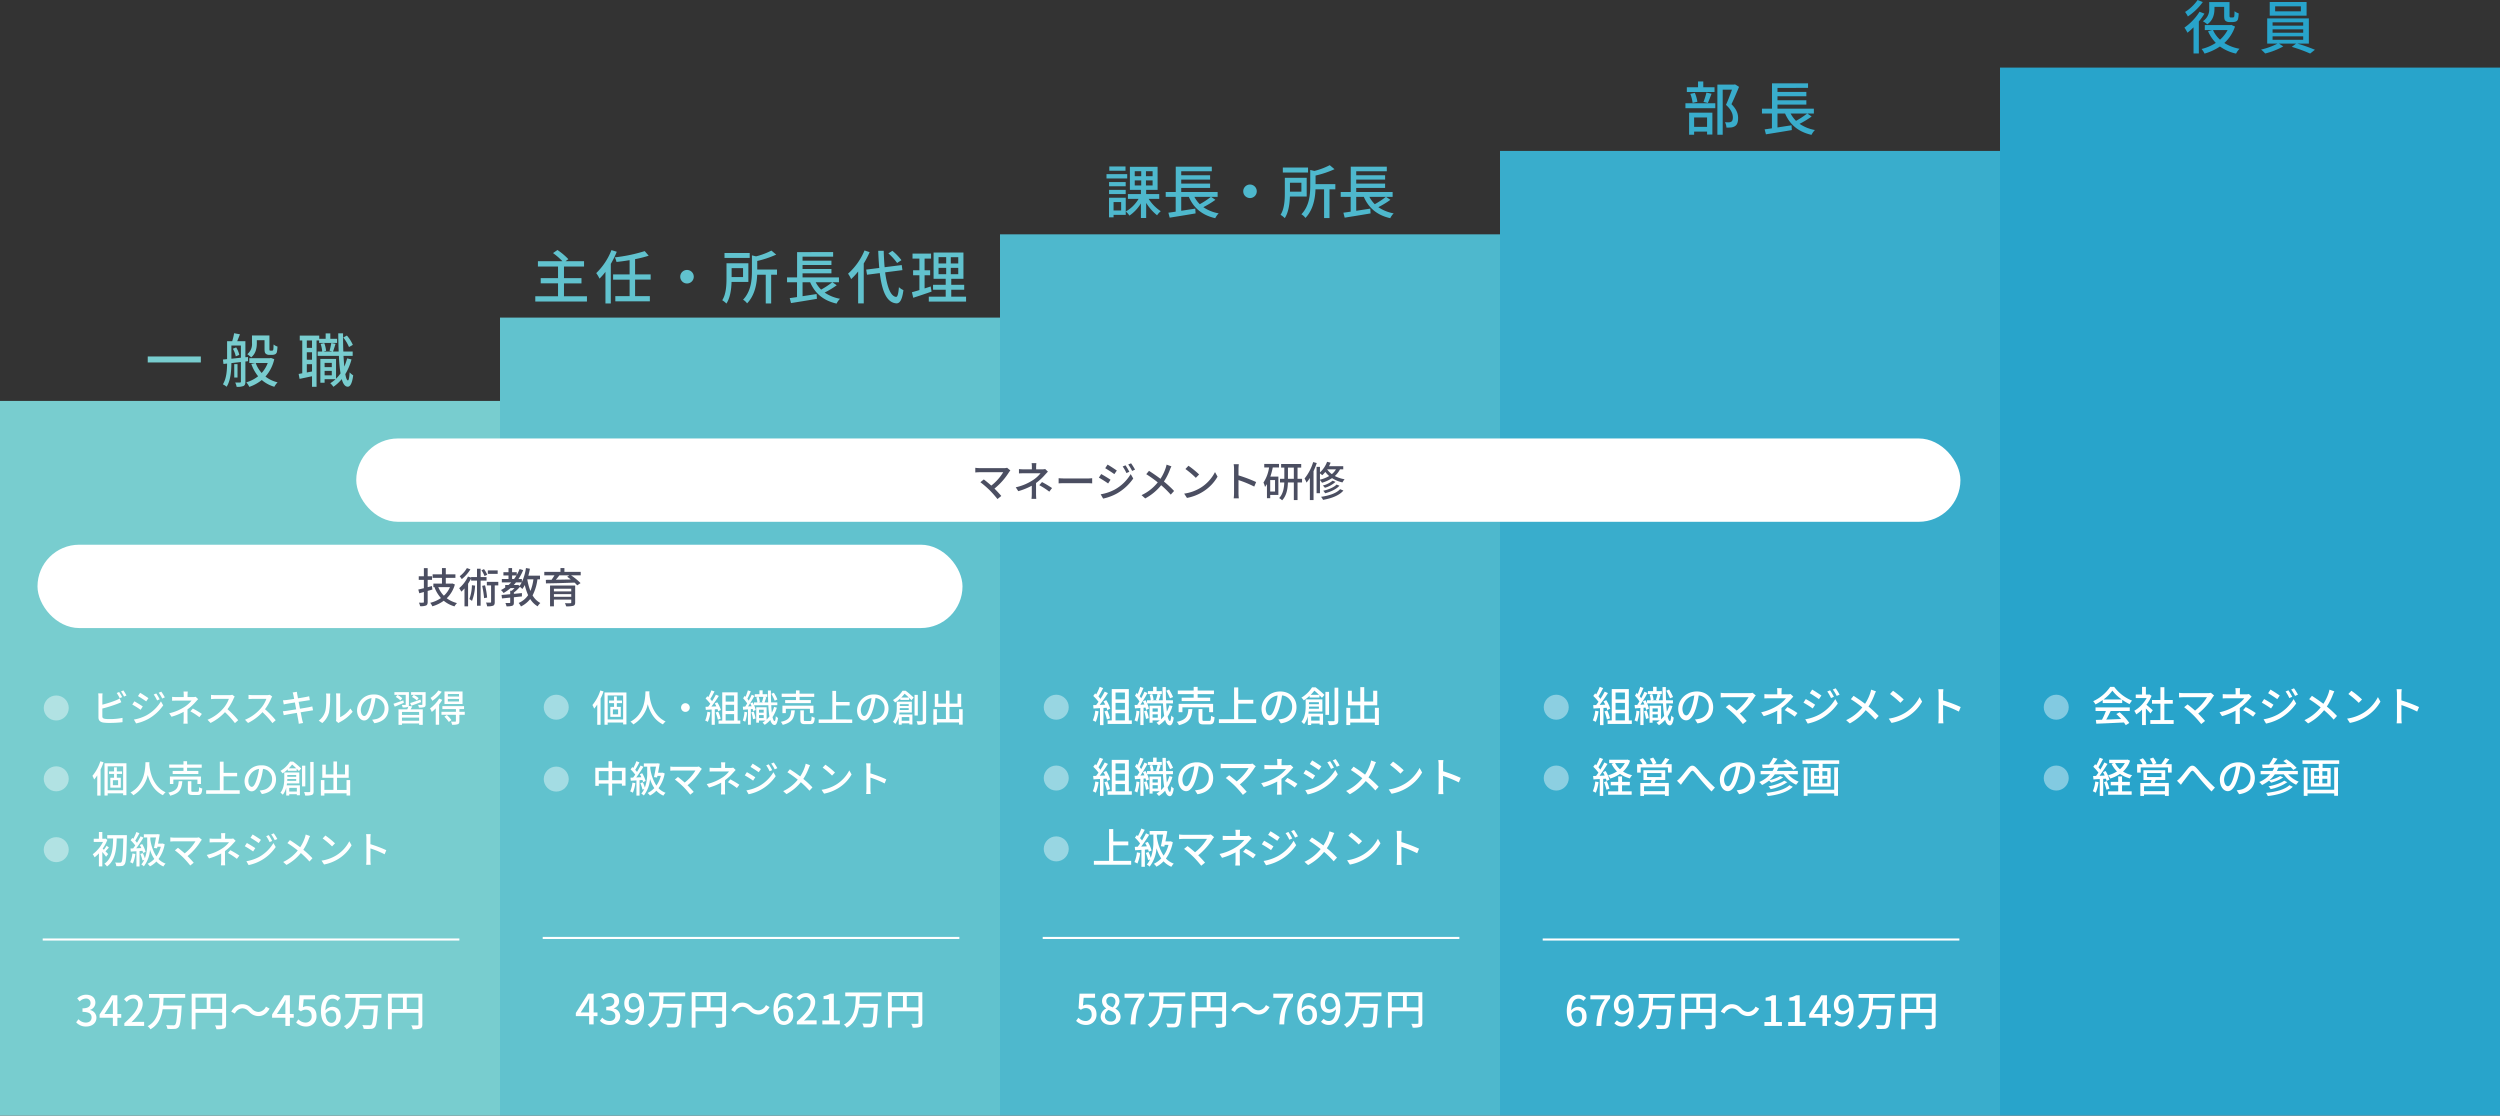
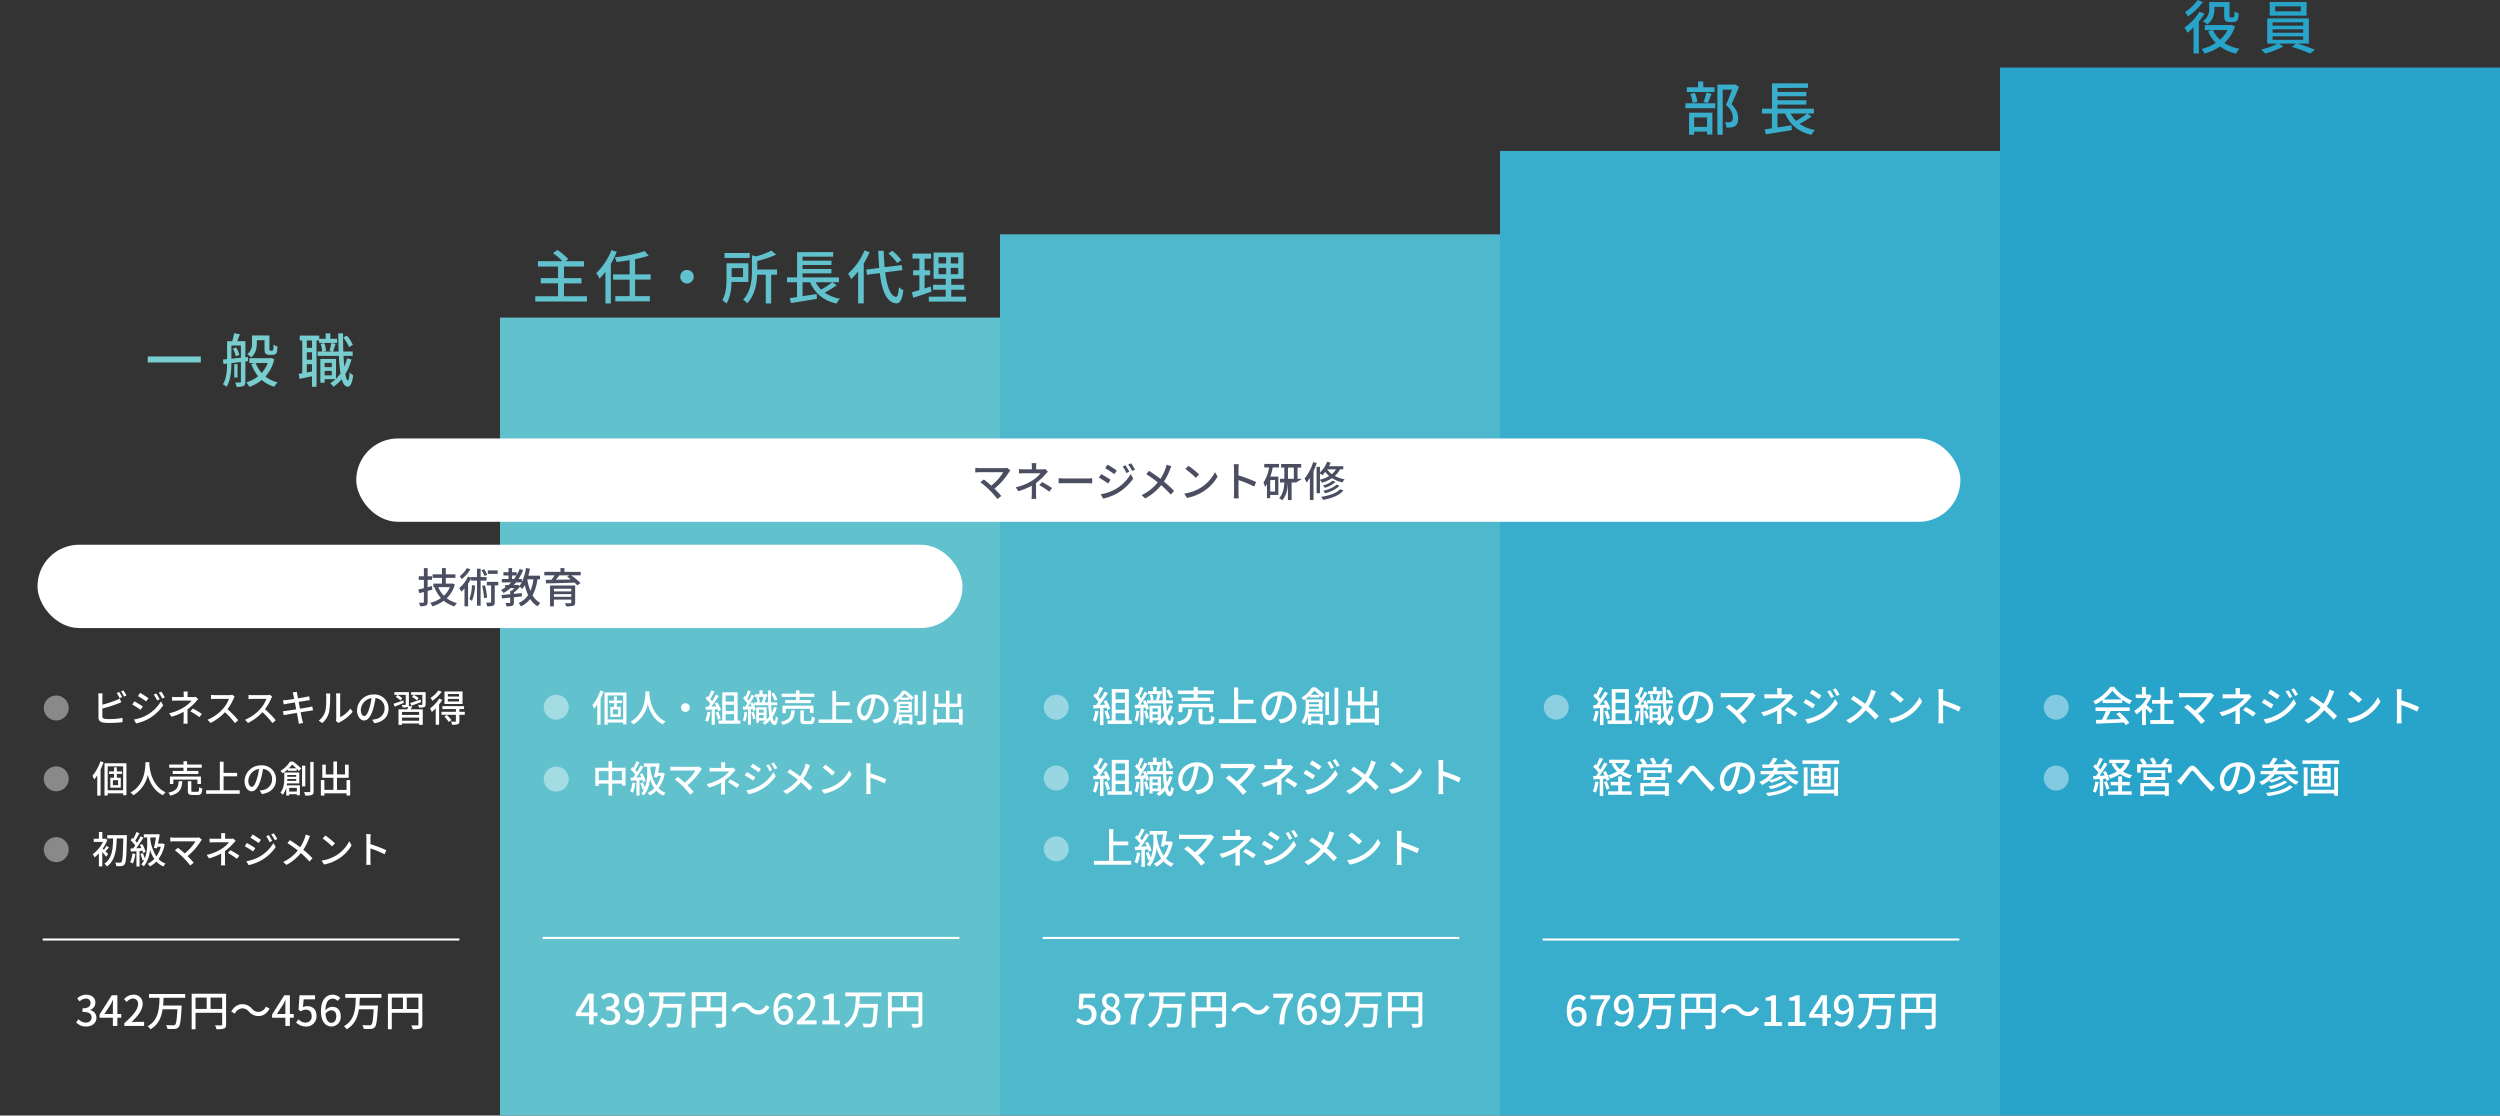
<svg xmlns="http://www.w3.org/2000/svg" width="1200" height="535.464" viewBox="0 0 1200 535.464">
  <rect x="0" y="0" width="1200" height="535.464" fill="#333333" stroke="none" />
  <g id="Group_2077" data-name="Group 2077" transform="translate(-360 -6665.165)">
    <rect id="Rectangle_1470" data-name="Rectangle 1470" width="240" height="503" transform="translate(1320 6697.629)" fill="#28a4cb" />
-     <rect id="Rectangle_1471" data-name="Rectangle 1471" width="240" height="343" transform="translate(360 6857.629)" fill="#78cdcf" />
    <rect id="Rectangle_1472" data-name="Rectangle 1472" width="240" height="383" transform="translate(600 6817.629)" fill="#61c2ce" />
    <rect id="Rectangle_1473" data-name="Rectangle 1473" width="240" height="423" transform="translate(840 6777.629)" fill="#4eb8cd" />
    <rect id="Rectangle_1474" data-name="Rectangle 1474" width="240" height="463" transform="translate(1080 6737.629)" fill="#39adcc" />
    <path id="Path_9256" data-name="Path 9256" d="M-49.084-12.348v2.856H-23.6v-2.856ZM3.276-20.16h3.7v3.976c0,1.6.168,2.1.588,2.492a2.33,2.33,0,0,0,1.652.56H10.64a3.384,3.384,0,0,0,1.344-.252,1.689,1.689,0,0,0,.9-1.008,15.876,15.876,0,0,0,.308-2.716,5.741,5.741,0,0,1-1.876-1.008c-.028,1.064-.056,1.9-.112,2.268a.89.89,0,0,1-.28.616,1.033,1.033,0,0,1-.476.084H9.828a.547.547,0,0,1-.392-.112c-.112-.084-.112-.392-.112-.868v-6.3H.952v3.612A6.2,6.2,0,0,1-1.316-13.44,9.867,9.867,0,0,1,.56-11.928c2.268-1.82,2.716-4.592,2.716-6.832ZM-8.232-16.072a11.969,11.969,0,0,1,1.4,3.668l1.708-.728a12.025,12.025,0,0,0-1.512-3.584Zm-.7,4.788v-6.328h4.564v5.852Zm7.98,1.2L-.98-12.1l-1.232.112v-7.7h-3.92c.392-.98.868-2.184,1.316-3.3l-2.8-.532a30.384,30.384,0,0,1-.924,3.836H-11v8.6l-1.988.2.252,2.128L-11-8.96c-.028,3.248-.28,7.168-2.016,9.968a8.27,8.27,0,0,1,1.792,1.176C-9.268-.84-8.96-5.6-8.932-9.184l4.564-.5V-.28c0,.308-.112.42-.448.42-.28.028-1.26.028-2.3,0a7.248,7.248,0,0,1,.7,2.072A8.106,8.106,0,0,0-3.136,1.82c.7-.364.924-1.008.924-2.1V-9.94Zm-5.04,1.4H-7.56v6.44h1.568Zm14.5-.532A15.042,15.042,0,0,1,5.6-4.424,14.811,14.811,0,0,1,2.744-9.212Zm1.54-2.436-.448.112H-.336v2.324h2.8l-1.848.42A19.917,19.917,0,0,0,3.892-2.856,16.712,16.712,0,0,1-1.764.056,9.476,9.476,0,0,1-.336,2.24a19.542,19.542,0,0,0,5.992-3.3,16.018,16.018,0,0,0,6.02,3.248A9.958,9.958,0,0,1,13.244.056,15.213,15.213,0,0,1,7.42-2.716a18.694,18.694,0,0,0,4.228-8.344ZM49.364-17.92a17.3,17.3,0,0,0-2.856-4.48l-1.736.924a19.673,19.673,0,0,1,2.744,4.592Zm-19.6,1.428H27.272v-3.556h2.492ZM27.272-4.676V-8.652h2.492v3.5Zm2.492-6.132H27.272v-3.556h2.492ZM41.8-20.832H38.556v-2.6h-2.24v2.6h-3.08v-1.54H23.884v2.324h1.2V-4.284c-.616.112-1.2.224-1.736.308L23.8-1.6c1.764-.364,3.836-.812,5.964-1.26V2.212h2.184v-22.26H33.18v1.2H41.8ZM35.812-3.3V-5.46h3.444V-3.3ZM39.256-9.3v2.072H35.812V-9.3Zm7.364-2.128A28.048,28.048,0,0,1,45.276-7.5c-.168-1.54-.28-3.276-.392-5.152h4.4v-2.072H44.8c-.112-2.716-.14-5.684-.14-8.736h-2.3c.028,3.108.112,6.048.2,8.736H39.844c.392-.98.784-2.408,1.232-3.7l-2.044-.42c-.168,1.092-.56,2.716-.84,3.752l1.4.364H35.14l1.372-.336a13.724,13.724,0,0,0-.868-3.724l-1.736.392a15.293,15.293,0,0,1,.756,3.668H32.48v2.072H42.672a70.588,70.588,0,0,0,.784,8.428A18.858,18.858,0,0,1,41.3-1.68v-9.492H33.768V.252h2.044V-1.456h5.264A15.643,15.643,0,0,1,38.528.476,11.729,11.729,0,0,1,40.04,2.212a20.009,20.009,0,0,0,4-3.7C44.688.84,45.612,2.128,46.9,2.156c.952.028,2.072-1.036,2.632-5.46a8.391,8.391,0,0,1-1.708-1.428c-.14,2.464-.42,3.864-.812,3.864-.5,0-.924-1.12-1.26-3.024a26.36,26.36,0,0,0,2.968-7.056Z" transform="translate(480 6848.629)" fill="#78cdcf" />
    <path id="Path_9255" data-name="Path 9255" d="M-89.292-1.26V-7.448h8.4v-2.52h-8.4V-15.54h9.632v-2.548h-8.9l1.372-.98a31.2,31.2,0,0,0-5.236-4.4l-2.128,1.484a32.694,32.694,0,0,1,4.508,3.892h-11.76v2.548h9.66v5.572h-8.316v2.52h8.316V-1.26h-10.92V1.288H-78.26V-1.26ZM-66.5-23.408a31.03,31.03,0,0,1-7.308,11.032,15.682,15.682,0,0,1,1.568,2.66,30.286,30.286,0,0,0,2.856-3.248V2.184h2.576V-16.8a44.79,44.79,0,0,0,2.856-5.824ZM-47.684-9.24v-2.52H-55.16v-7.308a56.578,56.578,0,0,0,6.524-1.652l-1.9-2.212a75.724,75.724,0,0,1-14.336,3,9.968,9.968,0,0,1,.784,2.212c2.016-.224,4.172-.5,6.3-.868v6.832h-7.924v2.52h7.924v7.924h-6.86V1.176h16.576V-1.316H-55.16V-9.24Zm17.444-4.648a3.25,3.25,0,0,0-3.248,3.248A3.25,3.25,0,0,0-30.24-7.392a3.25,3.25,0,0,0,3.248-3.248A3.25,3.25,0,0,0-30.24-13.888Zm30.1-8.148h-12.1v2.38H-.14Zm-3.192,7.28v4.284H-8.82v-4.284ZM-.784-8.12v-8.988h-10.5V-9.8c0,3.192-.168,7.476-2.044,10.444a11.242,11.242,0,0,1,2.016,1.6C-9.464-.588-8.96-4.732-8.848-8.12Zm13.748-5.964H3.472V-18.2a46.869,46.869,0,0,0,9.1-3.052l-2.3-1.932a34.221,34.221,0,0,1-7.364,2.772L.924-20.888v7.532C.924-9.128.532-3.64-3.332.392A6.155,6.155,0,0,1-1.4,2.156C2.352-1.736,3.276-7.28,3.444-11.592H7.56v13.8h2.6v-13.8h2.8ZM39.48-7.98a38.485,38.485,0,0,1-5.348,3.528,14.761,14.761,0,0,1-2.6-3.528Zm.056,0H42.7V-10.3H25.228v-1.96h13.86v-2.072H25.228v-1.932h13.86V-18.34H25.228v-1.932H39.9v-2.184H22.6V-10.3H17.78V-7.98h4.788V-.868c-1.288.2-2.492.364-3.5.5l.616,2.38C23.016,1.484,27.72.728,32.116-.028l-.14-2.3L25.228-1.288V-7.98h3.64C31.22-2.6,35.224.812,41.552,2.268A9.009,9.009,0,0,1,43.2-.056,18.849,18.849,0,0,1,35.84-3.024a42.72,42.72,0,0,0,5.8-3.528ZM72.688-18.592a26.826,26.826,0,0,0-4.34-4.48L66.416-21.84a26.8,26.8,0,0,1,4.2,4.62ZM54.964-23.24a30.755,30.755,0,0,1-7.9,11.144,15.157,15.157,0,0,1,1.484,2.6,28.419,28.419,0,0,0,3.36-3.668V2.156H54.6V-17a41.717,41.717,0,0,0,2.828-5.432Zm18.2,9.436-.336-2.436-8.2,1.036c-.224-2.408-.364-5.068-.448-7.868H61.544q.168,4.41.5,8.232l-6.272.784.392,2.464,6.132-.784c1.064,8.6,3.248,14.14,7.924,14.532C71.708,2.24,73,.868,73.64-4.2a7.988,7.988,0,0,1-2.156-1.428c-.252,3.164-.672,4.7-1.372,4.676-2.66-.308-4.34-4.928-5.236-11.788Zm13.552,7.84c-.952.336-1.96.644-2.912.952V-11.34h2.66v-2.408H83.8V-19.32h3.108v-2.408h-8.9v2.408h3.3v5.572H78.288v2.408h3.024v7.112c-1.344.42-2.576.756-3.584,1.036l.616,2.66c2.52-.812,5.768-1.9,8.82-2.968ZM90.5-14.9h3.668v3.052H90.5Zm0-5.124h3.668V-17H90.5ZM99.96-17H96.376V-20.02H99.96Zm0,5.152H96.376V-14.9H99.96ZM96.6-1.064V-4.4h6.216V-6.748H96.6V-9.632h5.852v-12.6H88.116v12.6H93.94v2.884H87.864V-4.4H93.94v3.332H85.82v2.38h17.892v-2.38Z" transform="translate(720 6808.629)" fill="#61c2ce" />
-     <path id="Path_9254" data-name="Path 9254" d="M-59.752-22.568h-7.784v2.044h7.784Zm.812,3.7h-9.94V-16.8h9.94Zm-.728,3.808h-7.98v2.016h7.98ZM-67.648-9.3h7.98V-11.34h-7.98Zm5.8,3.836v4.032h-3.64V-5.46Zm2.212-2.1h-8.036V1.848h2.184V.672h5.852Zm4.312-8.316h3.108v2.436h-3.108Zm0-4.4h3.108v2.38h-3.108Zm8.568,2.38h-3.192v-2.38h3.192Zm0,4.452h-3.192v-2.436h3.192ZM-43.568-7V-9.324H-49.84V-11.34h5.488V-22.4h-13.3v11.06h5.292v2.016H-58.6V-7h5.124A16.9,16.9,0,0,1-59.612-.952a10.661,10.661,0,0,1,1.736,1.988A19.171,19.171,0,0,0-52.36-4.816v7h2.52V-5.068A23.313,23.313,0,0,0-44.6.868a9.813,9.813,0,0,1,1.764-1.96A19.8,19.8,0,0,1-48.636-7Zm24.808-.98a38.485,38.485,0,0,1-5.348,3.528,14.761,14.761,0,0,1-2.6-3.528Zm.056,0h3.164V-10.3H-33.012v-1.96h13.86v-2.072h-13.86v-1.932h13.86V-18.34h-13.86v-1.932H-18.34v-2.184h-17.3V-10.3H-40.46V-7.98h4.788V-.868c-1.288.2-2.492.364-3.5.5l.616,2.38C-35.224,1.484-30.52.728-26.124-.028l-.14-2.3-6.748,1.036V-7.98h3.64C-27.02-2.6-23.016.812-16.688,2.268A9.009,9.009,0,0,1-15.036-.056,18.849,18.849,0,0,1-22.4-3.024a42.719,42.719,0,0,0,5.8-3.528ZM0-13.888A3.25,3.25,0,0,0-3.248-10.64,3.25,3.25,0,0,0,0-7.392,3.25,3.25,0,0,0,3.248-10.64,3.25,3.25,0,0,0,0-13.888Zm27.86-8.148h-12.1v2.38h12.1Zm-3.192,7.28v4.284H19.18v-4.284ZM27.216-8.12v-8.988h-10.5V-9.8c0,3.192-.168,7.476-2.044,10.444a11.242,11.242,0,0,1,2.016,1.6C18.536-.588,19.04-4.732,19.152-8.12Zm13.748-5.964H31.472V-18.2a46.869,46.869,0,0,0,9.1-3.052l-2.3-1.932a34.221,34.221,0,0,1-7.364,2.772l-1.988-.476v7.532c0,4.228-.392,9.716-4.256,13.748A6.155,6.155,0,0,1,26.6,2.156c3.752-3.892,4.676-9.436,4.844-13.748H35.56v13.8h2.6v-13.8h2.8ZM65.24-7.98a38.485,38.485,0,0,1-5.348,3.528,14.761,14.761,0,0,1-2.6-3.528Zm.056,0H68.46V-10.3H50.988v-1.96h13.86v-2.072H50.988v-1.932h13.86V-18.34H50.988v-1.932H65.66v-2.184h-17.3V-10.3H43.54V-7.98h4.788V-.868c-1.288.2-2.492.364-3.5.5l.616,2.38C48.776,1.484,53.48.728,57.876-.028l-.14-2.3L50.988-1.288V-7.98h3.64C56.98-2.6,60.984.812,67.312,2.268A9.009,9.009,0,0,1,68.964-.056,18.849,18.849,0,0,1,61.6-3.024a42.719,42.719,0,0,0,5.8-3.528Z" transform="translate(960 6767.629)" fill="#4eb8cd" />
    <path id="Path_9253" data-name="Path 9253" d="M13.194-14.31l-1.17.486a21.649,21.649,0,0,1,1.44,2.484l1.17-.5A25.92,25.92,0,0,0,13.194-14.31Zm2.034-.756-1.152.486a16.769,16.769,0,0,1,1.458,2.466l1.17-.5A22.1,22.1,0,0,0,15.228-15.066Zm-9.99,1.422H3.132a10.743,10.743,0,0,1,.126,1.656v9.846C3.258-.63,4.086.09,5.544.36A19.614,19.614,0,0,0,8.5.54,52.714,52.714,0,0,0,14.814.18V-1.89A30.061,30.061,0,0,1,8.6-1.3a15.522,15.522,0,0,1-2.25-.126c-.846-.18-1.224-.4-1.224-1.26V-6.354a69.578,69.578,0,0,0,7.218-2.268c.576-.216,1.3-.54,1.89-.774l-.792-1.818a9.942,9.942,0,0,1-1.746.882A49.428,49.428,0,0,1,5.13-8.226v-3.762A16.333,16.333,0,0,1,5.238-13.644ZM31-13.608l-1.224.522a16.034,16.034,0,0,1,1.62,2.826l1.26-.54A26.223,26.223,0,0,0,31-13.608Zm2.412-.864-1.242.522a17.493,17.493,0,0,1,1.692,2.772l1.26-.558A26.365,26.365,0,0,0,33.408-14.472Zm-10.152.558L22.23-12.348c1.1.63,3.024,1.89,3.942,2.556l1.08-1.548C26.388-11.952,24.372-13.284,23.256-13.914ZM20.268-1.08,21.33.774A21.571,21.571,0,0,0,27.306-1.44,21.667,21.667,0,0,0,34.344-7.9l-1.1-1.908a18.38,18.38,0,0,1-6.894,6.678A19.767,19.767,0,0,1,20.268-1.08ZM20.5-9.828,19.494-8.28a44.689,44.689,0,0,1,4,2.52l1.044-1.6C23.688-7.956,21.636-9.216,20.5-9.828Zm25.632-4.716H44.082a10.934,10.934,0,0,1,.108,1.62v1.062H40.842c-.612,0-1.62-.036-2.232-.108V-10.1c.558-.036,1.62-.072,2.268-.072h7.056A13.507,13.507,0,0,1,44.55-7.146,22.061,22.061,0,0,1,37.224-4.1l1.1,1.674a29.155,29.155,0,0,0,5.832-2.358v3.546A18.74,18.74,0,0,1,44.028.882H46.08c-.036-.558-.09-1.458-.09-2.124V-5.958a24.211,24.211,0,0,0,3.96-3.654c.324-.36.792-.864,1.17-1.26l-1.188-1.134a5.32,5.32,0,0,1-1.278.144H46.026v-1.062A14.367,14.367,0,0,1,46.134-14.544Zm5.58,12.33L52.9-3.78a43.034,43.034,0,0,0-4.338-2.592l-1.17,1.35A30.986,30.986,0,0,1,51.714-2.214Zm16.956-9.9-1.17-.864a5.46,5.46,0,0,1-1.566.18H59.256a19.259,19.259,0,0,1-1.962-.126v2.034c.288-.018,1.26-.108,1.962-.108h6.606A14.809,14.809,0,0,1,63-6.246,20.225,20.225,0,0,1,55.6-.972L57.06.558a23.629,23.629,0,0,0,6.93-5.184A40.4,40.4,0,0,1,68.76.63l1.584-1.4A47.844,47.844,0,0,0,65.2-6.048a24.637,24.637,0,0,0,2.952-5.13A6.213,6.213,0,0,1,68.67-12.114Zm18,0-1.17-.864a5.46,5.46,0,0,1-1.566.18H77.256a19.259,19.259,0,0,1-1.962-.126v2.034c.288-.018,1.26-.108,1.962-.108h6.606A14.809,14.809,0,0,1,81-6.246,20.225,20.225,0,0,1,73.6-.972L75.06.558a23.629,23.629,0,0,0,6.93-5.184A40.4,40.4,0,0,1,86.76.63l1.584-1.4A47.844,47.844,0,0,0,83.2-6.048a24.637,24.637,0,0,0,2.952-5.13A6.213,6.213,0,0,1,86.67-12.114Zm10.17-.666c.054.252.18.9.36,1.8-1.638.252-3.132.468-3.8.54-.558.054-1.062.09-1.566.126l.378,1.98c.576-.144,1.008-.234,1.548-.324.63-.108,2.124-.36,3.78-.63.2,1.044.414,2.2.63,3.312-1.944.306-3.78.594-4.662.72-.5.072-1.26.162-1.71.18l.414,1.926c.4-.108.936-.216,1.674-.342.846-.162,2.664-.468,4.626-.792.306,1.674.576,3.024.648,3.474.108.54.162,1.116.252,1.764l2.07-.378c-.18-.54-.342-1.17-.468-1.692-.108-.486-.36-1.836-.684-3.456,1.674-.27,3.258-.522,4.194-.666.684-.108,1.332-.234,1.746-.27l-.378-1.89c-.414.126-1.008.252-1.692.4-.864.162-2.466.432-4.212.72-.216-1.116-.432-2.268-.63-3.294,1.62-.252,3.132-.486,3.924-.612.5-.072,1.116-.162,1.44-.2l-.342-1.89c-.36.108-.918.234-1.476.342-.7.144-2.232.4-3.87.666-.18-.936-.306-1.62-.342-1.836-.09-.4-.144-.954-.2-1.3l-2.016.324A10.254,10.254,0,0,1,96.84-12.78ZM117.27-.4l1.188.99a5.6,5.6,0,0,1,.684-.45,18.939,18.939,0,0,0,6.138-4.968l-1.1-1.548a12.663,12.663,0,0,1-4.9,4.14v-9.954a10.842,10.842,0,0,1,.09-1.44h-2.088a13.193,13.193,0,0,1,.108,1.44V-1.53A5.192,5.192,0,0,1,117.27-.4Zm-8.3-.162L110.7.594a10.113,10.113,0,0,0,3.2-5.04,39.434,39.434,0,0,0,.558-7.686,13.471,13.471,0,0,1,.09-1.44h-2.088a5.609,5.609,0,0,1,.144,1.458c0,2.07,0,5.58-.522,7.182A8.332,8.332,0,0,1,108.972-.558Zm33.516-5.76a6.663,6.663,0,0,0-7.056-6.786,7.8,7.8,0,0,0-8.046,7.488c0,3.006,1.638,4.986,3.42,4.986s3.276-2.034,4.356-5.706a35.842,35.842,0,0,0,1.08-5.058A4.786,4.786,0,0,1,140.6-6.372a5.177,5.177,0,0,1-4.356,5.112,11.125,11.125,0,0,1-1.6.252L135.7.684C140.076.054,142.488-2.538,142.488-6.318ZM129.2-5.8a6.017,6.017,0,0,1,5.13-5.562,28.656,28.656,0,0,1-.99,4.644c-.828,2.772-1.674,3.942-2.484,3.942C130.086-2.772,129.2-3.726,129.2-5.8ZM153.45-7.722c1.35-.486,3.06-1.116,4.662-1.728l-.27-1.224c-1.818.648-3.69,1.278-4.968,1.674Zm3.51-3.618a9.672,9.672,0,0,0-2.394-1.566l-.828.972A11.711,11.711,0,0,1,156.1-10.26ZM149.6-10.3c-1.764.63-3.528,1.26-4.752,1.656l.63,1.368c1.278-.5,2.844-1.188,4.374-1.818Zm-.5-.99a9.063,9.063,0,0,0-2.322-1.6l-.828.972a10.049,10.049,0,0,1,2.286,1.692Zm8.082,8.01H148.95v-1.44h8.226ZM148.95-.522V-2h8.226V-.522Zm3.24-7.11a2.511,2.511,0,0,0,.09-.72v-5.886h-6.966v1.314h5.436v4.572c0,.18-.054.252-.288.252-.216,0-.9,0-1.62-.018a5.228,5.228,0,0,1,.432,1.224,6.865,6.865,0,0,0,2.358-.2,1.021,1.021,0,0,0,.378-.27,11.748,11.748,0,0,1-.522,1.368h-4.212V1.458h1.674V.792h8.226v.666h1.746V-5.994h-5.8c.252-.432.5-.9.756-1.368Zm8.118-6.606h-6.984v1.314h5.4V-8.37c0,.2-.054.252-.288.27-.234,0-1.026,0-1.782-.036a5.166,5.166,0,0,1,.45,1.314,7.542,7.542,0,0,0,2.5-.216c.54-.234.7-.594.7-1.332Zm16.02,2.106h-5.364v-1.206h5.364Zm0,2.358h-5.364V-10.98h5.364Zm1.692-4.788h-8.676v6.03h8.676Zm-11.61-.486a13.233,13.233,0,0,1-3.744,3.582,9.335,9.335,0,0,1,.864,1.386,18.084,18.084,0,0,0,4.5-4.338Zm.4,3.906a16.531,16.531,0,0,1-4.392,4.734,12.351,12.351,0,0,1,.846,1.692,18.549,18.549,0,0,0,1.89-1.746V1.4h1.62v-9.72a20.333,20.333,0,0,0,1.512-2.232Zm2.484,8.676A15.892,15.892,0,0,1,171.432.072l1.26-.9a15.749,15.749,0,0,0-2.214-2.43Zm9.792-2.34h-2.574V-6.12h2.232V-7.506h-10.4V-6.12h6.5v1.314H167.9v1.44h6.93V-.36c0,.216-.072.27-.342.288-.252.018-1.116.018-2.016-.018a6.913,6.913,0,0,1,.54,1.512,7.734,7.734,0,0,0,2.736-.27c.594-.234.756-.648.756-1.476V-3.366h2.574ZM4.158,18.97a20.165,20.165,0,0,1-3.8,6.966A11.906,11.906,0,0,1,1.188,27.7a17.768,17.768,0,0,0,1.494-1.98v9.72h1.6V22.876A27.358,27.358,0,0,0,5.706,19.42ZM12.69,30.418h-2.5V28.042h2.5Zm1.89-5.382V23.794h-2.5V21.85H10.746v1.944H8.334v1.242h2.412v1.8h-1.8v4.788h5.04V26.836H12.078v-1.8Zm-6.894,7.83v-11.5H15.1v11.5Zm-1.53-12.96V35.4h1.53V34.342H15.1v.9h1.584V19.906Zm19.674-.522c-.126,2.376-.018,10.728-7.218,14.562A5.729,5.729,0,0,1,20,35.26a14.941,14.941,0,0,0,6.93-9.72c.936,3.474,2.934,7.6,7.29,9.7a5.423,5.423,0,0,1,1.278-1.4c-6.732-3.1-7.668-11.178-7.83-13.572.036-.324.036-.63.054-.882Zm18.234,4.194H38.88v1.476H51.21V23.578H45.792v-1.53H52.83V20.5H45.792V18.916H44.064V20.5H37.206v1.548h6.858Zm8.388,6.264V26.26H37.566v3.582H39.2V27.754H50.76v2.088ZM41.778,28.51c-.234,2.97-.828,4.644-5,5.508a4.362,4.362,0,0,1,.918,1.44c4.662-1.134,5.526-3.312,5.814-6.948ZM48.654,33.6c-.684,0-.81-.072-.81-.594v-4.5H46.17v4.518c0,1.62.45,2.106,2.268,2.106h2.484c1.53,0,1.98-.63,2.16-3.114a4.551,4.551,0,0,1-1.512-.63c-.054,1.944-.18,2.214-.81,2.214Zm14.67-.738v-6.7h6.5V24.5h-6.5V19.15h-1.8V32.866h-6.57v1.692h16.11V32.866Zm25.164-5.184A6.663,6.663,0,0,0,81.432,20.9a7.8,7.8,0,0,0-8.046,7.488c0,3.006,1.638,4.986,3.42,4.986s3.276-2.034,4.356-5.706a35.844,35.844,0,0,0,1.08-5.058A4.786,4.786,0,0,1,86.6,27.628a5.177,5.177,0,0,1-4.356,5.112,11.125,11.125,0,0,1-1.6.252L81.7,34.684C86.076,34.054,88.488,31.462,88.488,27.682ZM75.2,28.2a6.017,6.017,0,0,1,5.13-5.562,28.657,28.657,0,0,1-.99,4.644c-.828,2.772-1.674,3.942-2.484,3.942C76.086,31.228,75.2,30.274,75.2,28.2ZM98.172,25.54V26.4H93.906V25.54Zm-4.3,2.808c.018-.306.036-.612.036-.9h4.266v.9Zm4.608,3.366v1.764H94.824V31.714Zm1.188-2.16v-5.22H92.448v2.772c0,2.034-.18,4.86-1.836,6.912a5.993,5.993,0,0,1,1.134,1.008,9,9,0,0,0,1.638-3.42v3.78h1.44v-.648h3.654v.54h1.476V30.49H93.636c.054-.306.09-.63.126-.936Zm-5.058-7.218a19.608,19.608,0,0,0,1.6-1.8,26.13,26.13,0,0,1,2,1.8ZM95.2,19.1a13.58,13.58,0,0,1-4.608,4.482,4.573,4.573,0,0,1,1.026,1.17,16.085,16.085,0,0,0,2.52-1.962v.72h4.266v-.99c.414.432.774.81,1.062,1.134l1.1-1.26A39.526,39.526,0,0,0,96.714,19.1Zm7.344,1.962H100.98v9.936h1.566Zm2.376-1.8V33.316c0,.306-.144.414-.432.432-.36,0-1.4.018-2.538-.036a8.345,8.345,0,0,1,.54,1.692,8.749,8.749,0,0,0,3.2-.306c.63-.288.846-.774.846-1.764V19.258Zm17.424,8.694v4.734h-4.59V26.872h5.616v-6.3h-1.764v4.68h-3.852V19.024h-1.71v6.228h-3.672V20.59H110.7v6.282h5.346v5.814h-4.338V27.952h-1.692v7.47h1.692v-1.1h10.638v1.062h1.728V27.952ZM7.92,63.5c-.2-.234-.738-.774-1.3-1.332.486-.486,1.062-1.17,1.656-1.8l-1.1-.882A21.782,21.782,0,0,1,5.868,61.43c-.216-.216-.432-.414-.594-.558a19.32,19.32,0,0,0,2.268-4.194l-.936-.63L6.3,56.12H5.112V52.9H3.474V56.12H.99v1.53H5.454A16.773,16.773,0,0,1,.5,63.572a7.157,7.157,0,0,1,.9,1.494,16.856,16.856,0,0,0,2.07-1.926v6.282H5.112v-6.93a25.47,25.47,0,0,1,1.8,2.286ZM16.9,54.41H7.47v1.584H10.3c-.09,4.644-.36,9.54-4.212,12.15a5.456,5.456,0,0,1,1.278,1.3c4.05-2.97,4.518-8.334,4.662-13.446h3.15c-.162,7.758-.36,10.71-.882,11.322a.712.712,0,0,1-.7.306c-.4,0-1.314,0-2.322-.09a4.176,4.176,0,0,1,.54,1.728,14.691,14.691,0,0,0,2.574-.036,1.751,1.751,0,0,0,1.458-.918c.666-.9.864-3.96,1.062-13Zm2.646,8.784a13.6,13.6,0,0,1-1.062,4.212,7.035,7.035,0,0,1,1.278.63,16.666,16.666,0,0,0,1.206-4.59Zm4.842-1.26c.126.378.216.72.288,1.008l1.206-.54a13.955,13.955,0,0,0-1.638-3.726l-1.134.468c.252.45.5.954.738,1.458l-2.466.108c1.17-1.512,2.466-3.474,3.474-5.112l-1.386-.63c-.45.918-1.062,2.016-1.71,3.078a13.017,13.017,0,0,0-.864-.99c.648-.99,1.4-2.376,2.034-3.582L21.456,52.9a20.756,20.756,0,0,1-1.476,3.258c-.162-.144-.324-.288-.486-.414l-.81,1.1a16.979,16.979,0,0,1,2.232,2.52c-.342.5-.7.99-1.026,1.4l-1.26.054.144,1.476,2.718-.162V69.44h1.494V62.024Zm3.762-6.408H30.87c-.252,1.512-.63,3.51-.972,5.04l1.494.162.162-.774h1.638a13.742,13.742,0,0,1-2.124,4.662,19.736,19.736,0,0,1-2.916-8.172Zm5.886,2.88-.288.054H31.86c.306-1.53.612-3.114.81-4.392l-1.134-.162-.27.072H25.038v1.548h1.62v2.646a20.257,20.257,0,0,1-1.134,7.416,17.6,17.6,0,0,0-.954-2.556l-1.206.4A17.1,17.1,0,0,1,24.39,66.56l.828-.288a9.868,9.868,0,0,1-1.4,2.2,6.527,6.527,0,0,1,1.224.9,14.556,14.556,0,0,0,2.97-7.974,16.461,16.461,0,0,0,2.052,4.428,11.032,11.032,0,0,1-3.222,2.34,5.245,5.245,0,0,1,1.134,1.224,11.46,11.46,0,0,0,3.078-2.322,9.914,9.914,0,0,0,3.384,2.376,5.622,5.622,0,0,1,1.044-1.368,8.79,8.79,0,0,1-3.4-2.214,17.017,17.017,0,0,0,2.97-7.074ZM52.9,56.624l-1.422-1.17a4.621,4.621,0,0,1-1.386.162H39.69a15.6,15.6,0,0,1-1.944-.144v2.016c.378-.036,1.224-.108,1.944-.108H49.806a21.224,21.224,0,0,1-5.148,5.778C43.452,62.1,42.1,61,41.418,60.494L39.942,61.7a42.219,42.219,0,0,1,4.05,3.492,46.465,46.465,0,0,1,3.33,3.78l1.656-1.332c-.72-.864-1.89-2.124-2.952-3.186a28.775,28.775,0,0,0,6.354-7.2C52.506,57.074,52.7,56.858,52.9,56.624Zm11.232-3.168H62.082a10.934,10.934,0,0,1,.108,1.62v1.062H58.842c-.612,0-1.62-.036-2.232-.108V57.9c.558-.036,1.62-.072,2.268-.072h7.056a13.507,13.507,0,0,1-3.384,3.024A22.061,22.061,0,0,1,55.224,63.9l1.1,1.674a29.156,29.156,0,0,0,5.832-2.358v3.546a18.74,18.74,0,0,1-.126,2.124H64.08c-.036-.558-.09-1.458-.09-2.124V62.042a24.211,24.211,0,0,0,3.96-3.654c.324-.36.792-.864,1.17-1.26l-1.188-1.134a5.32,5.32,0,0,1-1.278.144H64.026V55.076A14.367,14.367,0,0,1,64.134,53.456Zm5.58,12.33L70.9,64.22a43.035,43.035,0,0,0-4.338-2.592l-1.17,1.35A30.985,30.985,0,0,1,69.714,65.786ZM85,54.392l-1.224.522a16.034,16.034,0,0,1,1.62,2.826l1.26-.54A26.223,26.223,0,0,0,85,54.392Zm2.412-.864-1.242.522a17.493,17.493,0,0,1,1.692,2.772l1.26-.558A26.365,26.365,0,0,0,87.408,53.528Zm-10.152.558L76.23,55.652c1.1.63,3.024,1.89,3.942,2.556l1.08-1.548C80.388,56.048,78.372,54.716,77.256,54.086ZM74.268,66.92l1.062,1.854A20.673,20.673,0,0,0,88.344,60.1l-1.1-1.908a18.38,18.38,0,0,1-6.894,6.678A19.767,19.767,0,0,1,74.268,66.92Zm.234-8.748L73.494,59.72a44.69,44.69,0,0,1,4,2.52l1.044-1.6C77.688,60.044,75.636,58.784,74.5,58.172Zm30.33-3.33-2.088-.738a12.671,12.671,0,0,1-.4,1.476,19.912,19.912,0,0,1-2.25,4.644c-1.44-1.1-3.438-2.484-4.95-3.438l-1.188,1.44a51.113,51.113,0,0,1,4.968,3.546,19.563,19.563,0,0,1-7,5.508L93.51,68.7A22.472,22.472,0,0,0,100.4,63a40.156,40.156,0,0,1,4.14,4.068l1.44-1.584a44.085,44.085,0,0,0-4.392-4.068,25.81,25.81,0,0,0,2.592-5.112A13.279,13.279,0,0,1,104.832,54.842Zm7.362-.252-1.314,1.4a39.041,39.041,0,0,1,4.5,3.816l1.422-1.458A37.772,37.772,0,0,0,112.194,54.59ZM110.34,66.632l1.206,1.854A19.846,19.846,0,0,0,118.44,65.8a18.4,18.4,0,0,0,6.318-6.516l-1.1-1.962a17.138,17.138,0,0,1-6.246,6.786A18.7,18.7,0,0,1,110.34,66.632Zm21.546-.288a18.844,18.844,0,0,1-.144,2.3h2.214a21.091,21.091,0,0,1-.144-2.3V60.782a47.131,47.131,0,0,1,6.8,2.808l.81-1.962a61.013,61.013,0,0,0-7.614-2.88V55.94c0-.63.072-1.422.126-2.016h-2.214a13.03,13.03,0,0,1,.162,2.016Z" transform="translate(404 7011.629)" fill="#fff" />
    <path id="Path_9252" data-name="Path 9252" d="M5.36.26c2.7,0,4.92-1.56,4.92-4.22A3.727,3.727,0,0,0,7.24-7.64v-.1A3.558,3.558,0,0,0,9.78-11.2c0-2.42-1.86-3.8-4.5-3.8a6.2,6.2,0,0,0-4.22,1.78l1.2,1.44A4.287,4.287,0,0,1,5.2-13.16a2.046,2.046,0,0,1,2.26,2.12c0,1.48-.96,2.58-3.86,2.58v1.7c3.32,0,4.36,1.06,4.36,2.68,0,1.54-1.14,2.46-2.8,2.46A4.757,4.757,0,0,1,1.68-3.24L.56-1.76A6.11,6.11,0,0,0,5.36.26Zm8.76-6,2.9-4.44c.42-.76.82-1.52,1.18-2.28h.08c-.04.82-.1,2.06-.1,2.86v3.86ZM18.18,0h2.16V-3.96H22.2V-5.74H20.34v-9H17.66L11.8-5.5v1.54h6.38Zm5.5,0h9.5V-1.96H29.5c-.72,0-1.64.06-2.4.14,3.12-2.98,5.38-5.92,5.38-8.76A4.163,4.163,0,0,0,28.04-15a5.715,5.715,0,0,0-4.48,2.2l1.3,1.28a3.992,3.992,0,0,1,2.9-1.64,2.39,2.39,0,0,1,2.5,2.7c0,2.42-2.24,5.28-6.58,9.12ZM52.9-13.52v-1.82H35.52v1.82h5.06C40.42-8.54,40.2-2.78,34.86.1A5.57,5.57,0,0,1,36.2,1.6c3.84-2.2,5.28-5.78,5.86-9.62h7.1c-.26,4.86-.56,6.96-1.14,7.46a1.133,1.133,0,0,1-.94.24c-.54,0-1.96,0-3.38-.12a4.334,4.334,0,0,1,.64,1.82,25.385,25.385,0,0,0,3.48.02A2.468,2.468,0,0,0,49.7.58c.78-.86,1.12-3.26,1.46-9.54.02-.26.02-.86.02-.86H42.3c.12-1.24.16-2.48.2-3.7ZM65.06-8.16v-5.46h5.58v5.46Zm-7.2-5.46h5.36v5.46H57.86Zm14.66-1.84H56V1.58h1.86v-7.9H70.64V-.76c0,.36-.12.48-.5.48-.38.02-1.66.04-2.94-.02a6.161,6.161,0,0,1,.68,1.86,10.933,10.933,0,0,0,3.66-.34c.74-.32.98-.88.98-1.96ZM83.48-6.9A6.127,6.127,0,0,0,88.1-4.74c2.12,0,4-1.22,5.3-3.58l-1.76-.96a4.171,4.171,0,0,1-3.52,2.54,4.136,4.136,0,0,1-3.2-1.56,6.127,6.127,0,0,0-4.62-2.16c-2.12,0-4,1.22-5.3,3.58l1.76.96a4.171,4.171,0,0,1,3.52-2.54A4.136,4.136,0,0,1,83.48-6.9ZM96.92-5.74l2.9-4.44c.42-.76.82-1.52,1.18-2.28h.08c-.04.82-.1,2.06-.1,2.86v3.86ZM100.98,0h2.16V-3.96H105V-5.74h-1.86v-9h-2.68L94.6-5.5v1.54h6.38Zm9.98.26a4.856,4.856,0,0,0,4.96-5.1c0-3.22-2.02-4.68-4.48-4.68a4.209,4.209,0,0,0-2.02.52l.34-3.78h5.46v-1.96h-7.46l-.44,7,1.12.74a3.873,3.873,0,0,1,2.36-.84c1.68,0,2.8,1.12,2.8,3.08a2.877,2.877,0,0,1-2.92,3.14,4.71,4.71,0,0,1-3.44-1.58l-1.1,1.5A6.514,6.514,0,0,0,110.96.26Zm12.02-7.78c1.58,0,2.44,1.06,2.44,2.94,0,1.92-1.02,3.08-2.3,3.08-1.58,0-2.64-1.38-2.88-4.3A3.453,3.453,0,0,1,122.98-7.52Zm.16,7.78a4.5,4.5,0,0,0,4.4-4.84c0-3.1-1.66-4.62-4.14-4.62a4.425,4.425,0,0,0-3.2,1.7c.1-4.2,1.66-5.62,3.54-5.62a3.163,3.163,0,0,1,2.3,1.1l1.26-1.4A4.943,4.943,0,0,0,123.62-15c-2.9,0-5.56,2.26-5.56,7.92C118.06-2.08,120.34.26,123.14.26ZM147.1-13.52v-1.82H129.72v1.82h5.06c-.16,4.98-.38,10.74-5.72,13.62a5.57,5.57,0,0,1,1.34,1.5c3.84-2.2,5.28-5.78,5.86-9.62h7.1c-.26,4.86-.56,6.96-1.14,7.46a1.133,1.133,0,0,1-.94.24c-.54,0-1.96,0-3.38-.12a4.334,4.334,0,0,1,.64,1.82,25.385,25.385,0,0,0,3.48.02A2.468,2.468,0,0,0,143.9.58c.78-.86,1.12-3.26,1.46-9.54.02-.26.02-.86.02-.86H136.5c.12-1.24.16-2.48.2-3.7Zm12.16,5.36v-5.46h5.58v5.46Zm-7.2-5.46h5.36v5.46h-5.36Zm14.66-1.84H150.2V1.58h1.86v-7.9h12.78V-.76c0,.36-.12.48-.5.48-.38.02-1.66.04-2.94-.02a6.16,6.16,0,0,1,.68,1.86,10.933,10.933,0,0,0,3.66-.34c.74-.32.98-.88.98-1.96Z" transform="translate(396 7157.629)" fill="#fff" />
    <path id="Path_9251" data-name="Path 9251" d="M2.72-5.74l2.9-4.44c.42-.76.82-1.52,1.18-2.28h.08c-.04.82-.1,2.06-.1,2.86v3.86ZM6.78,0H8.94V-3.96H10.8V-5.74H8.94v-9H6.26L.4-5.5v1.54H6.78Zm9.98.26c2.7,0,4.92-1.56,4.92-4.22a3.727,3.727,0,0,0-3.04-3.68v-.1a3.558,3.558,0,0,0,2.54-3.46c0-2.42-1.86-3.8-4.5-3.8a6.2,6.2,0,0,0-4.22,1.78l1.2,1.44a4.287,4.287,0,0,1,2.94-1.38,2.046,2.046,0,0,1,2.26,2.12c0,1.48-.96,2.58-3.86,2.58v1.7c3.32,0,4.36,1.06,4.36,2.68,0,1.54-1.14,2.46-2.8,2.46a4.757,4.757,0,0,1-3.48-1.62L11.96-1.76A6.11,6.11,0,0,0,16.76.26ZM25.8-10.16c0-1.92,1-3.06,2.26-3.06,1.6,0,2.7,1.32,2.92,4.22a3.5,3.5,0,0,1-2.8,1.8C26.64-7.2,25.8-8.28,25.8-10.16ZM27.66.26c2.84,0,5.48-2.32,5.48-8.12,0-4.88-2.28-7.14-5.1-7.14-2.38,0-4.38,1.92-4.38,4.84,0,3.08,1.66,4.62,4.12,4.62a4.426,4.426,0,0,0,3.24-1.72c-.14,4.2-1.68,5.64-3.46,5.64a3.271,3.271,0,0,1-2.4-1.1L23.9-1.3A5.052,5.052,0,0,0,27.66.26ZM52.9-13.52v-1.82H35.52v1.82h5.06C40.42-8.54,40.2-2.78,34.86.1A5.57,5.57,0,0,1,36.2,1.6c3.84-2.2,5.28-5.78,5.86-9.62h7.1c-.26,4.86-.56,6.96-1.14,7.46a1.133,1.133,0,0,1-.94.24c-.54,0-1.96,0-3.38-.12a4.334,4.334,0,0,1,.64,1.82,25.385,25.385,0,0,0,3.48.02A2.468,2.468,0,0,0,49.7.58c.78-.86,1.12-3.26,1.46-9.54.02-.26.02-.86.02-.86H42.3c.12-1.24.16-2.48.2-3.7ZM65.06-8.16v-5.46h5.58v5.46Zm-7.2-5.46h5.36v5.46H57.86Zm14.66-1.84H56V1.58h1.86v-7.9H70.64V-.76c0,.36-.12.48-.5.48-.38.02-1.66.04-2.94-.02a6.161,6.161,0,0,1,.68,1.86,10.933,10.933,0,0,0,3.66-.34c.74-.32.98-.88.98-1.96ZM83.48-6.9A6.127,6.127,0,0,0,88.1-4.74c2.12,0,4-1.22,5.3-3.58l-1.76-.96a4.171,4.171,0,0,1-3.52,2.54,4.136,4.136,0,0,1-3.2-1.56,6.127,6.127,0,0,0-4.62-2.16c-2.12,0-4,1.22-5.3,3.58l1.76.96a4.171,4.171,0,0,1,3.52-2.54A4.136,4.136,0,0,1,83.48-6.9Zm16.7-.62c1.58,0,2.44,1.06,2.44,2.94,0,1.92-1.02,3.08-2.3,3.08-1.58,0-2.64-1.38-2.88-4.3A3.453,3.453,0,0,1,100.18-7.52Zm.16,7.78a4.5,4.5,0,0,0,4.4-4.84c0-3.1-1.66-4.62-4.14-4.62a4.425,4.425,0,0,0-3.2,1.7c.1-4.2,1.66-5.62,3.54-5.62a3.163,3.163,0,0,1,2.3,1.1l1.26-1.4A4.943,4.943,0,0,0,100.82-15c-2.9,0-5.56,2.26-5.56,7.92C95.26-2.08,97.54.26,100.34.26ZM106.48,0h9.5V-1.96H112.3c-.72,0-1.64.06-2.4.14,3.12-2.98,5.38-5.92,5.38-8.76A4.163,4.163,0,0,0,110.84-15a5.715,5.715,0,0,0-4.48,2.2l1.3,1.28a3.992,3.992,0,0,1,2.9-1.64,2.39,2.39,0,0,1,2.5,2.7c0,2.42-2.24,5.28-6.58,9.12Zm12.24,0h8.4V-1.9h-2.88V-14.74H122.5a8.657,8.657,0,0,1-3.2,1.14v1.46h2.64V-1.9h-3.22ZM147.1-13.52v-1.82H129.72v1.82h5.06c-.16,4.98-.38,10.74-5.72,13.62a5.57,5.57,0,0,1,1.34,1.5c3.84-2.2,5.28-5.78,5.86-9.62h7.1c-.26,4.86-.56,6.96-1.14,7.46a1.133,1.133,0,0,1-.94.24c-.54,0-1.96,0-3.38-.12a4.334,4.334,0,0,1,.64,1.82,25.385,25.385,0,0,0,3.48.02A2.468,2.468,0,0,0,143.9.58c.78-.86,1.12-3.26,1.46-9.54.02-.26.02-.86.02-.86H136.5c.12-1.24.16-2.48.2-3.7Zm12.16,5.36v-5.46h5.58v5.46Zm-7.2-5.46h5.36v5.46h-5.36Zm14.66-1.84H150.2V1.58h1.86v-7.9h12.78V-.76c0,.36-.12.48-.5.48-.38.02-1.66.04-2.94-.02a6.16,6.16,0,0,1,.68,1.86,10.933,10.933,0,0,0,3.66-.34c.74-.32.98-.88.98-1.96Z" transform="translate(636 7156.879)" fill="#fff" />
    <path id="Path_9250" data-name="Path 9250" d="M5.36.26a4.856,4.856,0,0,0,4.96-5.1c0-3.22-2.02-4.68-4.48-4.68A4.209,4.209,0,0,0,3.82-9l.34-3.78H9.62v-1.96H2.16l-.44,7L2.84-7A3.873,3.873,0,0,1,5.2-7.84C6.88-7.84,8-6.72,8-4.76A2.877,2.877,0,0,1,5.08-1.62,4.71,4.71,0,0,1,1.64-3.2L.54-1.7A6.514,6.514,0,0,0,5.36.26Zm11.76,0c2.84,0,4.76-1.68,4.76-3.86A4.3,4.3,0,0,0,19.4-7.5v-.1a4.574,4.574,0,0,0,1.94-3.46c0-2.3-1.6-3.9-4.16-3.9-2.4,0-4.2,1.5-4.2,3.8a4.161,4.161,0,0,0,1.98,3.44v.1a4.508,4.508,0,0,0-2.64,3.96C12.32-1.38,14.36.26,17.12.26Zm.96-8.44c-1.64-.64-3.04-1.38-3.04-2.98a2.016,2.016,0,0,1,2.1-2.14,2.184,2.184,0,0,1,2.26,2.38A3.726,3.726,0,0,1,18.08-8.18ZM17.16-1.4a2.577,2.577,0,0,1-2.8-2.48,3.755,3.755,0,0,1,1.72-3.08c2,.82,3.62,1.5,3.62,3.3A2.267,2.267,0,0,1,17.16-1.4ZM26.66,0h2.36c.24-5.76.78-9.02,4.24-13.32v-1.42H23.78v1.96H30.7C27.86-8.82,26.92-5.38,26.66,0ZM52.9-13.52v-1.82H35.52v1.82h5.06C40.42-8.54,40.2-2.78,34.86.1A5.57,5.57,0,0,1,36.2,1.6c3.84-2.2,5.28-5.78,5.86-9.62h7.1c-.26,4.86-.56,6.96-1.14,7.46a1.133,1.133,0,0,1-.94.24c-.54,0-1.96,0-3.38-.12a4.334,4.334,0,0,1,.64,1.82,25.385,25.385,0,0,0,3.48.02A2.468,2.468,0,0,0,49.7.58c.78-.86,1.12-3.26,1.46-9.54.02-.26.02-.86.02-.86H42.3c.12-1.24.16-2.48.2-3.7ZM65.06-8.16v-5.46h5.58v5.46Zm-7.2-5.46h5.36v5.46H57.86Zm14.66-1.84H56V1.58h1.86v-7.9H70.64V-.76c0,.36-.12.48-.5.48-.38.02-1.66.04-2.94-.02a6.161,6.161,0,0,1,.68,1.86,10.933,10.933,0,0,0,3.66-.34c.74-.32.98-.88.98-1.96ZM83.48-6.9A6.127,6.127,0,0,0,88.1-4.74c2.12,0,4-1.22,5.3-3.58l-1.76-.96a4.171,4.171,0,0,1-3.52,2.54,4.136,4.136,0,0,1-3.2-1.56,6.127,6.127,0,0,0-4.62-2.16c-2.12,0-4,1.22-5.3,3.58l1.76.96a4.171,4.171,0,0,1,3.52-2.54A4.136,4.136,0,0,1,83.48-6.9ZM98.06,0h2.36c.24-5.76.78-9.02,4.24-13.32v-1.42H95.18v1.96h6.92C99.26-8.82,98.32-5.38,98.06,0Zm13.52-7.52c1.58,0,2.44,1.06,2.44,2.94,0,1.92-1.02,3.08-2.3,3.08-1.58,0-2.64-1.38-2.88-4.3A3.453,3.453,0,0,1,111.58-7.52Zm.16,7.78a4.5,4.5,0,0,0,4.4-4.84c0-3.1-1.66-4.62-4.14-4.62a4.426,4.426,0,0,0-3.2,1.7c.1-4.2,1.66-5.62,3.54-5.62a3.163,3.163,0,0,1,2.3,1.1l1.26-1.4A4.943,4.943,0,0,0,112.22-15c-2.9,0-5.56,2.26-5.56,7.92C106.66-2.08,108.94.26,111.74.26ZM120-10.16c0-1.92,1-3.06,2.26-3.06,1.6,0,2.7,1.32,2.92,4.22a3.5,3.5,0,0,1-2.8,1.8C120.84-7.2,120-8.28,120-10.16ZM121.86.26c2.84,0,5.48-2.32,5.48-8.12,0-4.88-2.28-7.14-5.1-7.14-2.38,0-4.38,1.92-4.38,4.84,0,3.08,1.66,4.62,4.12,4.62a4.426,4.426,0,0,0,3.24-1.72c-.14,4.2-1.68,5.64-3.46,5.64a3.271,3.271,0,0,1-2.4-1.1L118.1-1.3A5.052,5.052,0,0,0,121.86.26ZM147.1-13.52v-1.82H129.72v1.82h5.06c-.16,4.98-.38,10.74-5.72,13.62a5.57,5.57,0,0,1,1.34,1.5c3.84-2.2,5.28-5.78,5.86-9.62h7.1c-.26,4.86-.56,6.96-1.14,7.46a1.133,1.133,0,0,1-.94.24c-.54,0-1.96,0-3.38-.12a4.334,4.334,0,0,1,.64,1.82,25.385,25.385,0,0,0,3.48.02A2.468,2.468,0,0,0,143.9.58c.78-.86,1.12-3.26,1.46-9.54.02-.26.02-.86.02-.86H136.5c.12-1.24.16-2.48.2-3.7Zm12.16,5.36v-5.46h5.58v5.46Zm-7.2-5.46h5.36v5.46h-5.36Zm14.66-1.84H150.2V1.58h1.86v-7.9h12.78V-.76c0,.36-.12.48-.5.48-.38.02-1.66.04-2.94-.02a6.16,6.16,0,0,1,.68,1.86,10.933,10.933,0,0,0,3.66-.34c.74-.32.98-.88.98-1.96Z" transform="translate(876 7156.879)" fill="#fff" />
    <path id="Path_9249" data-name="Path 9249" d="M5.98-7.52c1.58,0,2.44,1.06,2.44,2.94,0,1.92-1.02,3.08-2.3,3.08-1.58,0-2.64-1.38-2.88-4.3A3.453,3.453,0,0,1,5.98-7.52ZM6.14.26a4.5,4.5,0,0,0,4.4-4.84c0-3.1-1.66-4.62-4.14-4.62A4.425,4.425,0,0,0,3.2-7.5c.1-4.2,1.66-5.62,3.54-5.62a3.163,3.163,0,0,1,2.3,1.1l1.26-1.4A4.943,4.943,0,0,0,6.62-15c-2.9,0-5.56,2.26-5.56,7.92C1.06-2.08,3.34.26,6.14.26ZM15.26,0h2.36c.24-5.76.78-9.02,4.24-13.32v-1.42H12.38v1.96H19.3C16.46-8.82,15.52-5.38,15.26,0ZM25.8-10.16c0-1.92,1-3.06,2.26-3.06,1.6,0,2.7,1.32,2.92,4.22a3.5,3.5,0,0,1-2.8,1.8C26.64-7.2,25.8-8.28,25.8-10.16ZM27.66.26c2.84,0,5.48-2.32,5.48-8.12,0-4.88-2.28-7.14-5.1-7.14-2.38,0-4.38,1.92-4.38,4.84,0,3.08,1.66,4.62,4.12,4.62a4.426,4.426,0,0,0,3.24-1.72c-.14,4.2-1.68,5.64-3.46,5.64a3.271,3.271,0,0,1-2.4-1.1L23.9-1.3A5.052,5.052,0,0,0,27.66.26ZM52.9-13.52v-1.82H35.52v1.82h5.06C40.42-8.54,40.2-2.78,34.86.1A5.57,5.57,0,0,1,36.2,1.6c3.84-2.2,5.28-5.78,5.86-9.62h7.1c-.26,4.86-.56,6.96-1.14,7.46a1.133,1.133,0,0,1-.94.24c-.54,0-1.96,0-3.38-.12a4.334,4.334,0,0,1,.64,1.82,25.385,25.385,0,0,0,3.48.02A2.468,2.468,0,0,0,49.7.58c.78-.86,1.12-3.26,1.46-9.54.02-.26.02-.86.02-.86H42.3c.12-1.24.16-2.48.2-3.7ZM65.06-8.16v-5.46h5.58v5.46Zm-7.2-5.46h5.36v5.46H57.86Zm14.66-1.84H56V1.58h1.86v-7.9H70.64V-.76c0,.36-.12.48-.5.48-.38.02-1.66.04-2.94-.02a6.161,6.161,0,0,1,.68,1.86,10.933,10.933,0,0,0,3.66-.34c.74-.32.98-.88.98-1.96ZM83.48-6.9A6.127,6.127,0,0,0,88.1-4.74c2.12,0,4-1.22,5.3-3.58l-1.76-.96a4.171,4.171,0,0,1-3.52,2.54,4.136,4.136,0,0,1-3.2-1.56,6.127,6.127,0,0,0-4.62-2.16c-2.12,0-4,1.22-5.3,3.58l1.76.96a4.171,4.171,0,0,1,3.52-2.54A4.136,4.136,0,0,1,83.48-6.9ZM95.92,0h8.4V-1.9h-2.88V-14.74H99.7a8.657,8.657,0,0,1-3.2,1.14v1.46h2.64V-1.9H95.92Zm11.4,0h8.4V-1.9h-2.88V-14.74H111.1a8.657,8.657,0,0,1-3.2,1.14v1.46h2.64V-1.9h-3.22Zm12.4-5.74,2.9-4.44c.42-.76.82-1.52,1.18-2.28h.08c-.04.82-.1,2.06-.1,2.86v3.86ZM123.78,0h2.16V-3.96h1.86V-5.74h-1.86v-9h-2.68L117.4-5.5v1.54h6.38Zm7.62-10.16c0-1.92,1-3.06,2.26-3.06,1.6,0,2.7,1.32,2.92,4.22a3.5,3.5,0,0,1-2.8,1.8C132.24-7.2,131.4-8.28,131.4-10.16ZM133.26.26c2.84,0,5.48-2.32,5.48-8.12,0-4.88-2.28-7.14-5.1-7.14-2.38,0-4.38,1.92-4.38,4.84,0,3.08,1.66,4.62,4.12,4.62a4.426,4.426,0,0,0,3.24-1.72c-.14,4.2-1.68,5.64-3.46,5.64a3.271,3.271,0,0,1-2.4-1.1L129.5-1.3A5.052,5.052,0,0,0,133.26.26ZM158.5-13.52v-1.82H141.12v1.82h5.06c-.16,4.98-.38,10.74-5.72,13.62a5.57,5.57,0,0,1,1.34,1.5c3.84-2.2,5.28-5.78,5.86-9.62h7.1c-.26,4.86-.56,6.96-1.14,7.46a1.133,1.133,0,0,1-.94.24c-.54,0-1.96,0-3.38-.12a4.334,4.334,0,0,1,.64,1.82,25.385,25.385,0,0,0,3.48.02A2.468,2.468,0,0,0,155.3.58c.78-.86,1.12-3.26,1.46-9.54.02-.26.02-.86.02-.86H147.9c.12-1.24.16-2.48.2-3.7Zm12.16,5.36v-5.46h5.58v5.46Zm-7.2-5.46h5.36v5.46h-5.36Zm14.66-1.84H161.6V1.58h1.86v-7.9h12.78V-.76c0,.36-.12.48-.5.48-.38.02-1.66.04-2.94-.02a6.16,6.16,0,0,1,.68,1.86,10.933,10.933,0,0,0,3.66-.34c.74-.32.98-.88.98-1.96Z" transform="translate(1111 7157.629)" fill="#fff" />
    <path id="Path_9248" data-name="Path 9248" d="M4.158-15.03A20.165,20.165,0,0,1,.36-8.064,11.906,11.906,0,0,1,1.188-6.3,17.768,17.768,0,0,0,2.682-8.28V1.44h1.6V-11.124A27.358,27.358,0,0,0,5.706-14.58ZM12.69-3.582h-2.5V-5.958h2.5Zm1.89-5.382v-1.242h-2.5V-12.15H10.746v1.944H8.334v1.242h2.412v1.8h-1.8v4.788h5.04V-7.164H12.078v-1.8ZM7.686-1.134v-11.5H15.1v11.5Zm-1.53-12.96V1.4h1.53V.342H15.1v.9h1.584V-14.094Zm19.674-.522C25.7-12.24,25.812-3.888,18.612-.054A5.729,5.729,0,0,1,20,1.26a14.941,14.941,0,0,0,6.93-9.72c.936,3.474,2.934,7.6,7.29,9.7A5.423,5.423,0,0,1,35.5-.162c-6.732-3.1-7.668-11.178-7.83-13.572.036-.324.036-.63.054-.882ZM45-8.928A2.09,2.09,0,0,0,42.912-6.84,2.09,2.09,0,0,0,45-4.752,2.09,2.09,0,0,0,47.088-6.84,2.09,2.09,0,0,0,45-8.928ZM55.548-4.806A13.6,13.6,0,0,1,54.486-.594a7.035,7.035,0,0,1,1.278.63,16.666,16.666,0,0,0,1.206-4.59Zm4.878-1.26a9.068,9.068,0,0,1,.324,1.008l1.278-.612A15.21,15.21,0,0,0,60.3-9.36l-1.206.522A15.483,15.483,0,0,1,59.85-7.4l-2.394.09a56.5,56.5,0,0,0,3.582-5.112l-1.422-.612A33.545,33.545,0,0,1,57.8-9.9a10.487,10.487,0,0,0-.882-1.044c.648-.972,1.4-2.394,2.052-3.618l-1.512-.54a20.756,20.756,0,0,1-1.476,3.258l-.486-.432-.81,1.116a19.37,19.37,0,0,1,2.268,2.52c-.36.5-.7.972-1.044,1.4l-1.26.036.144,1.476c.828-.054,1.782-.108,2.808-.162V1.44h1.494V-5.976ZM59.49-4.482a19.438,19.438,0,0,1,1.1,3.456l1.332-.468a19.63,19.63,0,0,0-1.17-3.4Zm4.824.792h4.05v3.1h-4.05Zm4.05-8.946v2.952h-4.05v-2.952Zm0,7.434h-4.05v-2.97h4.05ZM70.056-.594V-14.148h-7.38V-.594H60.894V.918H71.352V-.594Zm19.1-10.116a18.884,18.884,0,0,0-1.71-3.222l-1.224.5a19.752,19.752,0,0,1,1.62,3.294Zm-15.822,5.9A15.254,15.254,0,0,1,72.54-.594a6.2,6.2,0,0,1,1.152.558A17.087,17.087,0,0,0,74.61-4.59Zm3.276.234a17.684,17.684,0,0,1,.864,3.348L78.678-1.6a21.047,21.047,0,0,0-.918-3.312Zm3.708,2.79v-1.44h2.25v1.44Zm2.25-4v1.4h-2.25v-1.4Zm4.986-1.368a12.512,12.512,0,0,1-1.08,2.754c-.108-1.044-.216-2.232-.27-3.564h2.916v-1.35H86.13c-.072-1.746-.09-3.672-.09-5.706H84.6c.018,2.052.072,3.96.126,5.706H82.962c.27-.648.558-1.6.882-2.448l-.99-.216h1.458v-1.278h-2.25V-15.12h-1.53v1.872h-2.25v1.278h4.14a15.763,15.763,0,0,1-.684,2.484l.738.18H80.01l.72-.162a9.151,9.151,0,0,0-.558-2.5l-1.152.252a9.632,9.632,0,0,1,.5,2.412H77.9v1.224c-.2-.432-.4-.864-.612-1.242l-1.152.432c.216.45.45.936.648,1.422l-1.728.09c1.026-1.494,2.178-3.42,3.078-5.04L76.806-13c-.36.846-.864,1.854-1.4,2.844-.2-.288-.414-.594-.666-.9.54-.972,1.152-2.376,1.656-3.564l-1.422-.468a24.5,24.5,0,0,1-1.1,3.078l-.432-.432L72.7-11.286A16.461,16.461,0,0,1,74.646-8.82c-.324.54-.648,1.062-.954,1.512l-1.134.054L72.7-5.778c.7-.054,1.494-.108,2.322-.18V1.4H76.41v-7.47l.846-.09c.108.378.2.72.252,1.008l1.224-.5a10.173,10.173,0,0,0-.774-2.3H84.8a47.072,47.072,0,0,0,.522,5.364A11.921,11.921,0,0,1,83.97-1.08V-6.966H79V.414h1.314V-.594h3.1A12.851,12.851,0,0,1,82.026.4a7.127,7.127,0,0,1,1.026,1.062A12.771,12.771,0,0,0,85.734-.864c.45,1.512,1.1,2.358,2.034,2.394.648.018,1.332-.666,1.692-3.366A4.18,4.18,0,0,1,88.4-2.718c-.108,1.494-.306,2.394-.576,2.376-.414-.036-.738-.72-1.008-1.926a16.43,16.43,0,0,0,2.07-4.518Zm10.512-3.276H92.88v1.476h12.33v-1.476H99.792v-1.53h7.038V-13.5H99.792v-1.584H98.064V-13.5H91.206v1.548h6.858Zm8.388,6.264V-7.74H91.566v3.582H93.2V-6.246H104.76v2.088ZM95.778-5.49c-.234,2.97-.828,4.644-5,5.508a4.362,4.362,0,0,1,.918,1.44C96.354.324,97.218-1.854,97.506-5.49ZM102.654-.4c-.684,0-.81-.072-.81-.594v-4.5H100.17V-.972c0,1.62.45,2.106,2.268,2.106h2.484c1.53,0,1.98-.63,2.16-3.114a4.551,4.551,0,0,1-1.512-.63c-.054,1.944-.18,2.214-.81,2.214Zm14.67-.738v-6.7h6.5V-9.5h-6.5V-14.85h-1.8V-1.134h-6.57V.558h16.11V-1.134Zm25.164-5.184a6.663,6.663,0,0,0-7.056-6.786,7.8,7.8,0,0,0-8.046,7.488c0,3.006,1.638,4.986,3.42,4.986s3.276-2.034,4.356-5.706a35.842,35.842,0,0,0,1.08-5.058A4.786,4.786,0,0,1,140.6-6.372a5.177,5.177,0,0,1-4.356,5.112,11.125,11.125,0,0,1-1.6.252L135.7.684C140.076.054,142.488-2.538,142.488-6.318ZM129.2-5.8a6.017,6.017,0,0,1,5.13-5.562,28.656,28.656,0,0,1-.99,4.644c-.828,2.772-1.674,3.942-2.484,3.942C130.086-2.772,129.2-3.726,129.2-5.8ZM152.172-8.46V-7.6h-4.266V-8.46Zm-4.3,2.808c.018-.306.036-.612.036-.9h4.266v.9Zm4.608,3.366V-.522h-3.654V-2.286Zm1.188-2.16v-5.22h-7.218v2.772c0,2.034-.18,4.86-1.836,6.912a5.993,5.993,0,0,1,1.134,1.008,9,9,0,0,0,1.638-3.42v3.78h1.44V.738h3.654v.54h1.476V-3.51h-6.318c.054-.306.09-.63.126-.936Zm-5.058-7.218a19.609,19.609,0,0,0,1.6-1.8,26.133,26.133,0,0,1,2,1.8Zm.594-3.24a13.579,13.579,0,0,1-4.608,4.482,4.573,4.573,0,0,1,1.026,1.17,16.085,16.085,0,0,0,2.52-1.962v.72h4.266v-.99c.414.432.774.81,1.062,1.134l1.1-1.26a39.526,39.526,0,0,0-3.852-3.294Zm7.344,1.962H154.98v9.936h1.566Zm2.376-1.8V-.684c0,.306-.144.414-.432.432-.36,0-1.4.018-2.538-.036a8.344,8.344,0,0,1,.54,1.692,8.749,8.749,0,0,0,3.2-.306c.63-.288.846-.774.846-1.764V-14.742Zm17.424,8.694v4.734h-4.59V-7.128h5.616v-6.3h-1.764v4.68h-3.852v-6.228h-1.71v6.228h-3.672V-13.41H164.7v6.282h5.346v5.814h-4.338V-6.048h-1.692v7.47h1.692V.324h10.638V1.386h1.728V-6.048ZM9.828,28.042V23.686h4.68v4.356Zm-6.408,0V23.686H8.082v4.356Zm6.408-5.994V18.916H8.082v3.132H1.746v8.694H3.42V29.68H8.082V35.4H9.828V29.68h4.68v.972h1.746v-8.6Zm9.72,7.146a13.6,13.6,0,0,1-1.062,4.212,7.035,7.035,0,0,1,1.278.63,16.666,16.666,0,0,0,1.206-4.59Zm4.842-1.26c.126.378.216.72.288,1.008l1.206-.54a13.954,13.954,0,0,0-1.638-3.726l-1.134.468c.252.45.5.954.738,1.458l-2.466.108c1.17-1.512,2.466-3.474,3.474-5.112l-1.386-.63c-.45.918-1.062,2.016-1.71,3.078a13.016,13.016,0,0,0-.864-.99c.648-.99,1.4-2.376,2.034-3.582L21.456,18.9a20.756,20.756,0,0,1-1.476,3.258c-.162-.144-.324-.288-.486-.414l-.81,1.1a16.979,16.979,0,0,1,2.232,2.52c-.342.5-.7.99-1.026,1.4l-1.26.054.144,1.476,2.718-.162V35.44h1.494V28.024Zm3.762-6.408H30.87c-.252,1.512-.63,3.51-.972,5.04l1.494.162.162-.774h1.638a13.742,13.742,0,0,1-2.124,4.662,19.736,19.736,0,0,1-2.916-8.172Zm5.886,2.88-.288.054H31.86c.306-1.53.612-3.114.81-4.392l-1.134-.162-.27.072H25.038v1.548h1.62v2.646a20.257,20.257,0,0,1-1.134,7.416,17.6,17.6,0,0,0-.954-2.556l-1.206.4A17.1,17.1,0,0,1,24.39,32.56l.828-.288a9.868,9.868,0,0,1-1.4,2.2,6.527,6.527,0,0,1,1.224.9,14.556,14.556,0,0,0,2.97-7.974,16.461,16.461,0,0,0,2.052,4.428,11.032,11.032,0,0,1-3.222,2.34,5.245,5.245,0,0,1,1.134,1.224,11.46,11.46,0,0,0,3.078-2.322,9.914,9.914,0,0,0,3.384,2.376,5.622,5.622,0,0,1,1.044-1.368,8.79,8.79,0,0,1-3.4-2.214,17.017,17.017,0,0,0,2.97-7.074ZM52.9,22.624l-1.422-1.17a4.621,4.621,0,0,1-1.386.162H39.69a15.6,15.6,0,0,1-1.944-.144v2.016c.378-.036,1.224-.108,1.944-.108H49.806a21.224,21.224,0,0,1-5.148,5.778C43.452,28.1,42.1,27,41.418,26.494L39.942,27.7a42.22,42.22,0,0,1,4.05,3.492,46.466,46.466,0,0,1,3.33,3.78l1.656-1.332c-.72-.864-1.89-2.124-2.952-3.186a28.775,28.775,0,0,0,6.354-7.2C52.506,23.074,52.7,22.858,52.9,22.624Zm11.232-3.168H62.082a10.934,10.934,0,0,1,.108,1.62v1.062H58.842c-.612,0-1.62-.036-2.232-.108V23.9c.558-.036,1.62-.072,2.268-.072h7.056a13.507,13.507,0,0,1-3.384,3.024A22.061,22.061,0,0,1,55.224,29.9l1.1,1.674a29.155,29.155,0,0,0,5.832-2.358v3.546a18.74,18.74,0,0,1-.126,2.124H64.08c-.036-.558-.09-1.458-.09-2.124V28.042a24.211,24.211,0,0,0,3.96-3.654c.324-.36.792-.864,1.17-1.26l-1.188-1.134a5.32,5.32,0,0,1-1.278.144H64.026V21.076A14.367,14.367,0,0,1,64.134,19.456Zm5.58,12.33L70.9,30.22a43.035,43.035,0,0,0-4.338-2.592l-1.17,1.35A30.986,30.986,0,0,1,69.714,31.786ZM85,20.392l-1.224.522a16.034,16.034,0,0,1,1.62,2.826l1.26-.54A26.222,26.222,0,0,0,85,20.392Zm2.412-.864-1.242.522a17.493,17.493,0,0,1,1.692,2.772l1.26-.558A26.365,26.365,0,0,0,87.408,19.528Zm-10.152.558L76.23,21.652c1.1.63,3.024,1.89,3.942,2.556l1.08-1.548C80.388,22.048,78.372,20.716,77.256,20.086ZM74.268,32.92l1.062,1.854A20.673,20.673,0,0,0,88.344,26.1l-1.1-1.908a18.38,18.38,0,0,1-6.894,6.678A19.767,19.767,0,0,1,74.268,32.92Zm.234-8.748L73.494,25.72a44.689,44.689,0,0,1,4,2.52l1.044-1.6C77.688,26.044,75.636,24.784,74.5,24.172Zm30.33-3.33-2.088-.738a12.671,12.671,0,0,1-.4,1.476,19.912,19.912,0,0,1-2.25,4.644c-1.44-1.1-3.438-2.484-4.95-3.438l-1.188,1.44a51.113,51.113,0,0,1,4.968,3.546,19.563,19.563,0,0,1-7,5.508L93.51,34.7A22.472,22.472,0,0,0,100.4,29a40.157,40.157,0,0,1,4.14,4.068l1.44-1.584a44.086,44.086,0,0,0-4.392-4.068,25.81,25.81,0,0,0,2.592-5.112A13.279,13.279,0,0,1,104.832,20.842Zm7.362-.252-1.314,1.4a39.041,39.041,0,0,1,4.5,3.816l1.422-1.458A37.772,37.772,0,0,0,112.194,20.59ZM110.34,32.632l1.206,1.854A19.846,19.846,0,0,0,118.44,31.8a18.4,18.4,0,0,0,6.318-6.516l-1.1-1.962a17.138,17.138,0,0,1-6.246,6.786A18.7,18.7,0,0,1,110.34,32.632Zm21.546-.288a18.844,18.844,0,0,1-.144,2.3h2.214a21.091,21.091,0,0,1-.144-2.3V26.782a47.131,47.131,0,0,1,6.8,2.808l.81-1.962a61.013,61.013,0,0,0-7.614-2.88V21.94c0-.63.072-1.422.126-2.016h-2.214a13.03,13.03,0,0,1,.162,2.016Z" transform="translate(644 7011.629)" fill="#fff" />
    <path id="Path_9247" data-name="Path 9247" d="M1.72-5.34A15.115,15.115,0,0,1,.54-.66a7.817,7.817,0,0,1,1.42.7A18.518,18.518,0,0,0,3.3-5.06Zm5.42-1.4A10.075,10.075,0,0,1,7.5-5.62L8.92-6.3A16.9,16.9,0,0,0,7-10.4l-1.34.58a17.2,17.2,0,0,1,.84,1.6l-2.66.1A62.778,62.778,0,0,0,7.82-13.8l-1.58-.68A37.272,37.272,0,0,1,4.22-11a11.652,11.652,0,0,0-.98-1.16c.72-1.08,1.56-2.66,2.28-4.02l-1.68-.6A23.062,23.062,0,0,1,2.2-13.16l-.54-.48L.76-12.4A21.523,21.523,0,0,1,3.28-9.6c-.4.56-.78,1.08-1.16,1.56L.72-8,.88-6.36C1.8-6.42,2.86-6.48,4-6.54V1.6H5.66V-6.64ZM6.1-4.98A21.6,21.6,0,0,1,7.32-1.14L8.8-1.66A21.811,21.811,0,0,0,7.5-5.44Zm5.36.88h4.5V-.66h-4.5Zm4.5-9.94v3.28h-4.5v-3.28Zm0,8.26h-4.5v-3.3h4.5ZM17.84-.66V-15.72H9.64V-.66H7.66V1.02H19.28V-.66ZM39.06-11.9a20.983,20.983,0,0,0-1.9-3.58l-1.36.56a21.946,21.946,0,0,1,1.8,3.66ZM21.48-5.34A16.949,16.949,0,0,1,20.6-.66a6.887,6.887,0,0,1,1.28.62A18.986,18.986,0,0,0,22.9-5.1Zm3.64.26a19.648,19.648,0,0,1,.96,3.72l1.34-.42A23.385,23.385,0,0,0,26.4-5.46Zm4.12,3.1v-1.6h2.5v1.6Zm2.5-4.44v1.56h-2.5V-6.42Zm5.54-1.52a13.9,13.9,0,0,1-1.2,3.06c-.12-1.16-.24-2.48-.3-3.96h3.24v-1.5H35.7c-.08-1.94-.1-4.08-.1-6.34H34c.02,2.28.08,4.4.14,6.34H32.18c.3-.72.62-1.78.98-2.72l-1.1-.24h1.62v-1.42h-2.5V-16.8h-1.7v2.08h-2.5v1.42h4.6a17.515,17.515,0,0,1-.76,2.76l.82.2H28.9l.8-.18a10.167,10.167,0,0,0-.62-2.78l-1.28.28a10.7,10.7,0,0,1,.56,2.68h-1.8v1.36c-.22-.48-.44-.96-.68-1.38l-1.28.48c.24.5.5,1.04.72,1.58l-1.92.1c1.14-1.66,2.42-3.8,3.42-5.6l-1.48-.64c-.4.94-.96,2.06-1.56,3.16-.22-.32-.46-.66-.74-1,.6-1.08,1.28-2.64,1.84-3.96l-1.58-.52a27.221,27.221,0,0,1-1.22,3.42l-.48-.48-.82,1.28A18.291,18.291,0,0,1,22.94-9.8c-.36.6-.72,1.18-1.06,1.68l-1.26.06.16,1.64c.78-.06,1.66-.12,2.58-.2V1.56H24.9v-8.3l.94-.1c.12.42.22.8.28,1.12l1.36-.56a11.3,11.3,0,0,0-.86-2.56h7.6a52.3,52.3,0,0,0,.58,5.96A13.246,13.246,0,0,1,33.3-1.2V-7.74H27.78V.46h1.46V-.66h3.44A14.279,14.279,0,0,1,31.14.44a7.919,7.919,0,0,1,1.14,1.18A14.19,14.19,0,0,0,35.26-.96c.5,1.68,1.22,2.62,2.26,2.66.72.02,1.48-.74,1.88-3.74a4.644,4.644,0,0,1-1.18-.98c-.12,1.66-.34,2.66-.64,2.64-.46-.04-.82-.8-1.12-2.14a18.255,18.255,0,0,0,2.3-5.02Zm11.68-3.64H43.2v1.64H56.9v-1.64H50.88v-1.7H58.7V-15H50.88v-1.76H48.96V-15H41.34v1.72h7.62Zm9.32,6.96V-8.6H41.74v3.98h1.82V-6.94H56.4v2.32ZM46.42-6.1C46.16-2.8,45.5-.94,40.86.02a4.847,4.847,0,0,1,1.02,1.6C47.06.36,48.02-2.06,48.34-6.1ZM54.06-.44c-.76,0-.9-.08-.9-.66v-5H51.3v5.02c0,1.8.5,2.34,2.52,2.34h2.76c1.7,0,2.2-.7,2.4-3.46a5.057,5.057,0,0,1-1.68-.7c-.06,2.16-.2,2.46-.9,2.46Zm16.3-.82V-8.7h7.22v-1.86H70.36V-16.5h-2V-1.26h-7.3V.62h17.9V-1.26ZM98.32-7.02c0-4.18-3.04-7.54-7.84-7.54-5.02,0-8.94,3.84-8.94,8.32,0,3.34,1.82,5.54,3.8,5.54s3.64-2.26,4.84-6.34a39.824,39.824,0,0,0,1.2-5.62,5.318,5.318,0,0,1,4.84,5.58A5.752,5.752,0,0,1,91.38-1.4a12.361,12.361,0,0,1-1.78.28L90.78.76C95.64.06,98.32-2.82,98.32-7.02Zm-14.76.58a6.686,6.686,0,0,1,5.7-6.18,31.841,31.841,0,0,1-1.1,5.16c-.92,3.08-1.86,4.38-2.76,4.38C84.54-3.08,83.56-4.14,83.56-6.44ZM109.08-9.4v.96h-4.74V-9.4ZM104.3-6.28c.02-.34.04-.68.04-1h4.74v1Zm5.12,3.74V-.58h-4.06V-2.54Zm1.32-2.4v-5.8h-8.02v3.08c0,2.26-.2,5.4-2.04,7.68a6.659,6.659,0,0,1,1.26,1.12,10,10,0,0,0,1.82-3.8v4.2h1.6V.82h4.06v.6h1.64V-3.9h-7.02c.06-.34.1-.7.14-1.04Zm-5.62-8.02a21.787,21.787,0,0,0,1.78-2,29.035,29.035,0,0,1,2.22,2Zm.66-3.6a15.088,15.088,0,0,1-5.12,4.98,5.081,5.081,0,0,1,1.14,1.3,17.872,17.872,0,0,0,2.8-2.18v.8h4.74v-1.1c.46.48.86.9,1.18,1.26l1.22-1.4a43.917,43.917,0,0,0-4.28-3.66Zm8.16,2.18H112.2V-3.34h1.74Zm2.64-2V-.76c0,.34-.16.46-.48.48-.4,0-1.56.02-2.82-.04a9.271,9.271,0,0,1,.6,1.88,9.722,9.722,0,0,0,3.56-.34c.7-.32.94-.86.94-1.96V-16.38Zm19.36,9.66v5.26h-5.1V-7.92h6.24v-7h-1.96v5.2h-4.28v-6.92h-1.9v6.92h-4.08V-14.9H123v6.98h5.94v6.46h-4.82V-6.72h-1.88v8.3h1.88V.36h11.82V1.54h1.92V-6.72ZM1.72,28.66A15.115,15.115,0,0,1,.54,33.34a7.816,7.816,0,0,1,1.42.7,18.518,18.518,0,0,0,1.34-5.1Zm5.42-1.4a10.075,10.075,0,0,1,.36,1.12l1.42-.68A16.9,16.9,0,0,0,7,23.6l-1.34.58a17.2,17.2,0,0,1,.84,1.6l-2.66.1A62.777,62.777,0,0,0,7.82,20.2l-1.58-.68A37.272,37.272,0,0,1,4.22,23a11.652,11.652,0,0,0-.98-1.16c.72-1.08,1.56-2.66,2.28-4.02l-1.68-.6A23.063,23.063,0,0,1,2.2,20.84l-.54-.48L.76,21.6a21.523,21.523,0,0,1,2.52,2.8c-.4.56-.78,1.08-1.16,1.56L.72,26l.16,1.64c.92-.06,1.98-.12,3.12-.18V35.6H5.66V27.36ZM6.1,29.02a21.6,21.6,0,0,1,1.22,3.84l1.48-.52a21.811,21.811,0,0,0-1.3-3.78Zm5.36.88h4.5v3.44h-4.5Zm4.5-9.94v3.28h-4.5V19.96Zm0,8.26h-4.5v-3.3h4.5Zm1.88,5.12V18.28H9.64V33.34H7.66v1.68H19.28V33.34ZM39.06,22.1a20.983,20.983,0,0,0-1.9-3.58l-1.36.56a21.946,21.946,0,0,1,1.8,3.66ZM21.48,28.66a16.949,16.949,0,0,1-.88,4.68,6.887,6.887,0,0,1,1.28.62A18.986,18.986,0,0,0,22.9,28.9Zm3.64.26a19.648,19.648,0,0,1,.96,3.72l1.34-.42a23.385,23.385,0,0,0-1.02-3.68Zm4.12,3.1v-1.6h2.5v1.6Zm2.5-4.44v1.56h-2.5V27.58Zm5.54-1.52a13.9,13.9,0,0,1-1.2,3.06c-.12-1.16-.24-2.48-.3-3.96h3.24v-1.5H35.7c-.08-1.94-.1-4.08-.1-6.34H34c.02,2.28.08,4.4.14,6.34H32.18c.3-.72.62-1.78.98-2.72l-1.1-.24h1.62V19.28h-2.5V17.2h-1.7v2.08h-2.5V20.7h4.6a17.514,17.514,0,0,1-.76,2.76l.82.2H28.9l.8-.18a10.167,10.167,0,0,0-.62-2.78l-1.28.28a10.7,10.7,0,0,1,.56,2.68h-1.8v1.36c-.22-.48-.44-.96-.68-1.38l-1.28.48c.24.5.5,1.04.72,1.58l-1.92.1c1.14-1.66,2.42-3.8,3.42-5.6l-1.48-.64c-.4.94-.96,2.06-1.56,3.16-.22-.32-.46-.66-.74-1,.6-1.08,1.28-2.64,1.84-3.96l-1.58-.52a27.221,27.221,0,0,1-1.22,3.42l-.48-.48-.82,1.28a18.291,18.291,0,0,1,2.16,2.74c-.36.6-.72,1.18-1.06,1.68l-1.26.06.16,1.64c.78-.06,1.66-.12,2.58-.2v8.18H24.9v-8.3l.94-.1c.12.42.22.8.28,1.12l1.36-.56a11.3,11.3,0,0,0-.86-2.56h7.6a52.3,52.3,0,0,0,.58,5.96,13.246,13.246,0,0,1-1.5,1.68V26.26H27.78v8.2h1.46V33.34h3.44a14.279,14.279,0,0,1-1.54,1.1,7.919,7.919,0,0,1,1.14,1.18,14.19,14.19,0,0,0,2.98-2.58c.5,1.68,1.22,2.62,2.26,2.66.72.02,1.48-.74,1.88-3.74a4.644,4.644,0,0,1-1.18-.98c-.12,1.66-.34,2.66-.64,2.64-.46-.04-.82-.8-1.12-2.14a18.255,18.255,0,0,0,2.3-5.02Zm21.04.92c0-4.18-3.04-7.54-7.84-7.54-5.02,0-8.94,3.84-8.94,8.32,0,3.34,1.82,5.54,3.8,5.54s3.64-2.26,4.84-6.34a39.825,39.825,0,0,0,1.2-5.62,5.318,5.318,0,0,1,4.84,5.58,5.752,5.752,0,0,1-4.84,5.68,12.361,12.361,0,0,1-1.78.28l1.18,1.88C55.64,34.06,58.32,31.18,58.32,26.98Zm-14.76.58a6.686,6.686,0,0,1,5.7-6.18,31.841,31.841,0,0,1-1.1,5.16c-.92,3.08-1.86,4.38-2.76,4.38C44.54,30.92,43.56,29.86,43.56,27.56Zm35.22-6.2-1.58-1.3a5.135,5.135,0,0,1-1.54.18H64.1a17.33,17.33,0,0,1-2.16-.16v2.24c.42-.04,1.36-.12,2.16-.12H75.34a23.582,23.582,0,0,1-5.72,6.42c-1.34-1.18-2.84-2.4-3.6-2.96L64.38,27a46.911,46.911,0,0,1,4.5,3.88,51.63,51.63,0,0,1,3.7,4.2l1.84-1.48c-.8-.96-2.1-2.36-3.28-3.54a31.972,31.972,0,0,0,7.06-8C78.34,21.86,78.56,21.62,78.78,21.36Zm12.48-3.52H88.98a12.15,12.15,0,0,1,.12,1.8v1.18H85.38c-.68,0-1.8-.04-2.48-.12v2.08c.62-.04,1.8-.08,2.52-.08h7.84a15.008,15.008,0,0,1-3.76,3.36,24.513,24.513,0,0,1-8.14,3.38l1.22,1.86a32.4,32.4,0,0,0,6.48-2.62v3.94a20.821,20.821,0,0,1-.14,2.36H91.2c-.04-.62-.1-1.62-.1-2.36V27.38a26.9,26.9,0,0,0,4.4-4.06c.36-.4.88-.96,1.3-1.4l-1.32-1.26a5.912,5.912,0,0,1-1.42.16H91.14V19.64A15.963,15.963,0,0,1,91.26,17.84Zm6.2,13.7,1.32-1.74a47.815,47.815,0,0,0-4.82-2.88l-1.3,1.5A34.428,34.428,0,0,1,97.46,31.54Zm16.98-12.66-1.36.58a17.816,17.816,0,0,1,1.8,3.14l1.4-.6A29.135,29.135,0,0,0,114.44,18.88Zm2.68-.96-1.38.58a19.437,19.437,0,0,1,1.88,3.08l1.4-.62A29.3,29.3,0,0,0,117.12,17.92Zm-11.28.62-1.14,1.74c1.22.7,3.36,2.1,4.38,2.84l1.2-1.72C109.32,20.72,107.08,19.24,105.84,18.54ZM102.52,32.8l1.18,2.06a22.97,22.97,0,0,0,14.46-9.64l-1.22-2.12a20.423,20.423,0,0,1-7.66,7.42A21.963,21.963,0,0,1,102.52,32.8Zm.26-9.72-1.12,1.72a49.656,49.656,0,0,1,4.44,2.8l1.16-1.78C106.32,25.16,104.04,23.76,102.78,23.08Zm33.7-3.7-2.32-.82a14.08,14.08,0,0,1-.44,1.64,22.125,22.125,0,0,1-2.5,5.16c-1.6-1.22-3.82-2.76-5.5-3.82l-1.32,1.6a56.791,56.791,0,0,1,5.52,3.94,21.736,21.736,0,0,1-7.78,6.12l1.76,1.58a24.969,24.969,0,0,0,7.66-6.34,44.619,44.619,0,0,1,4.6,4.52l1.6-1.76a48.985,48.985,0,0,0-4.88-4.52A28.678,28.678,0,0,0,135.76,21,14.753,14.753,0,0,1,136.48,19.38Zm8.18-.28-1.46,1.56a43.379,43.379,0,0,1,5,4.24l1.58-1.62A41.969,41.969,0,0,0,144.66,19.1ZM142.6,32.48l1.34,2.06a22.052,22.052,0,0,0,7.66-2.98,20.449,20.449,0,0,0,7.02-7.24l-1.22-2.18a19.042,19.042,0,0,1-6.94,7.54A20.781,20.781,0,0,1,142.6,32.48Zm23.94-.32a20.939,20.939,0,0,1-.16,2.56h2.46a23.436,23.436,0,0,1-.16-2.56V25.98a52.368,52.368,0,0,1,7.56,3.12l.9-2.18a67.793,67.793,0,0,0-8.46-3.2V20.6c0-.7.08-1.58.14-2.24h-2.46a14.479,14.479,0,0,1,.18,2.24ZM10.36,66.74V59.3h7.22V57.44H10.36V51.5h-2V66.74H1.06v1.88h17.9V66.74Zm11.36-4.08a15.115,15.115,0,0,1-1.18,4.68,7.817,7.817,0,0,1,1.42.7,18.518,18.518,0,0,0,1.34-5.1Zm5.38-1.4c.14.42.24.8.32,1.12l1.34-.6a15.5,15.5,0,0,0-1.82-4.14l-1.26.52c.28.5.56,1.06.82,1.62l-2.74.12c1.3-1.68,2.74-3.86,3.86-5.68l-1.54-.7c-.5,1.02-1.18,2.24-1.9,3.42a14.463,14.463,0,0,0-.96-1.1c.72-1.1,1.56-2.64,2.26-3.98l-1.64-.64a23.063,23.063,0,0,1-1.64,3.62c-.18-.16-.36-.32-.54-.46l-.9,1.22a18.866,18.866,0,0,1,2.48,2.8c-.38.56-.78,1.1-1.14,1.56l-1.4.06.16,1.64,3.02-.18V69.6h1.66V61.36Zm4.18-7.12H34.3c-.28,1.68-.7,3.9-1.08,5.6l1.66.18.18-.86h1.82a15.269,15.269,0,0,1-2.36,5.18,21.928,21.928,0,0,1-3.24-9.08Zm6.54,3.2-.32.06H35.4c.34-1.7.68-3.46.9-4.88l-1.26-.18-.3.08H27.82v1.72h1.8v2.94a22.508,22.508,0,0,1-1.26,8.24,19.551,19.551,0,0,0-1.06-2.84l-1.34.44A19,19,0,0,1,27.1,66.4l.92-.32a10.964,10.964,0,0,1-1.56,2.44,7.252,7.252,0,0,1,1.36,1,16.173,16.173,0,0,0,3.3-8.86,18.29,18.29,0,0,0,2.28,4.92,12.258,12.258,0,0,1-3.58,2.6,5.828,5.828,0,0,1,1.26,1.36,12.734,12.734,0,0,0,3.42-2.58,11.016,11.016,0,0,0,3.76,2.64,6.247,6.247,0,0,1,1.16-1.52,9.767,9.767,0,0,1-3.78-2.46,18.908,18.908,0,0,0,3.3-7.86Zm20.96-1.98-1.58-1.3a5.135,5.135,0,0,1-1.54.18H44.1a17.33,17.33,0,0,1-2.16-.16v2.24c.42-.04,1.36-.12,2.16-.12H55.34a23.583,23.583,0,0,1-5.72,6.42c-1.34-1.18-2.84-2.4-3.6-2.96L44.38,61a46.911,46.911,0,0,1,4.5,3.88,51.63,51.63,0,0,1,3.7,4.2l1.84-1.48c-.8-.96-2.1-2.36-3.28-3.54a31.972,31.972,0,0,0,7.06-8C58.34,55.86,58.56,55.62,58.78,55.36Zm12.48-3.52H68.98a12.15,12.15,0,0,1,.12,1.8v1.18H65.38c-.68,0-1.8-.04-2.48-.12v2.08c.62-.04,1.8-.08,2.52-.08h7.84a15.008,15.008,0,0,1-3.76,3.36,24.513,24.513,0,0,1-8.14,3.38l1.22,1.86a32.4,32.4,0,0,0,6.48-2.62v3.94a20.821,20.821,0,0,1-.14,2.36H71.2c-.04-.62-.1-1.62-.1-2.36V61.38a26.9,26.9,0,0,0,4.4-4.06c.36-.4.88-.96,1.3-1.4l-1.32-1.26a5.912,5.912,0,0,1-1.42.16H71.14V53.64A15.963,15.963,0,0,1,71.26,51.84Zm6.2,13.7,1.32-1.74a47.815,47.815,0,0,0-4.82-2.88l-1.3,1.5A34.429,34.429,0,0,1,77.46,65.54ZM94.44,52.88l-1.36.58a17.816,17.816,0,0,1,1.8,3.14l1.4-.6A29.135,29.135,0,0,0,94.44,52.88Zm2.68-.96-1.38.58a19.437,19.437,0,0,1,1.88,3.08l1.4-.62A29.3,29.3,0,0,0,97.12,51.92Zm-11.28.62L84.7,54.28c1.22.7,3.36,2.1,4.38,2.84l1.2-1.72C89.32,54.72,87.08,53.24,85.84,52.54ZM82.52,66.8l1.18,2.06a22.97,22.97,0,0,0,14.46-9.64L96.94,57.1a20.423,20.423,0,0,1-7.66,7.42A21.963,21.963,0,0,1,82.52,66.8Zm.26-9.72L81.66,58.8a49.656,49.656,0,0,1,4.44,2.8l1.16-1.78C86.32,59.16,84.04,57.76,82.78,57.08Zm33.7-3.7-2.32-.82a14.081,14.081,0,0,1-.44,1.64,22.125,22.125,0,0,1-2.5,5.16c-1.6-1.22-3.82-2.76-5.5-3.82l-1.32,1.6a56.792,56.792,0,0,1,5.52,3.94,21.736,21.736,0,0,1-7.78,6.12l1.76,1.58a24.969,24.969,0,0,0,7.66-6.34,44.62,44.62,0,0,1,4.6,4.52l1.6-1.76a48.985,48.985,0,0,0-4.88-4.52A28.678,28.678,0,0,0,115.76,55,14.751,14.751,0,0,1,116.48,53.38Zm8.18-.28-1.46,1.56a43.379,43.379,0,0,1,5,4.24l1.58-1.62A41.969,41.969,0,0,0,124.66,53.1ZM122.6,66.48l1.34,2.06a22.051,22.051,0,0,0,7.66-2.98,20.449,20.449,0,0,0,7.02-7.24l-1.22-2.18a19.042,19.042,0,0,1-6.94,7.54A20.781,20.781,0,0,1,122.6,66.48Zm23.94-.32a20.939,20.939,0,0,1-.16,2.56h2.46a23.436,23.436,0,0,1-.16-2.56V59.98a52.369,52.369,0,0,1,7.56,3.12l.9-2.18a67.794,67.794,0,0,0-8.46-3.2V54.6c0-.7.08-1.58.14-2.24h-2.46a14.479,14.479,0,0,1,.18,2.24Z" transform="translate(884 7011.629)" fill="#fff" />
    <path id="Path_9246" data-name="Path 9246" d="M1.72-5.34A15.115,15.115,0,0,1,.54-.66a7.817,7.817,0,0,1,1.42.7A18.518,18.518,0,0,0,3.3-5.06Zm5.42-1.4A10.075,10.075,0,0,1,7.5-5.62L8.92-6.3A16.9,16.9,0,0,0,7-10.4l-1.34.58a17.2,17.2,0,0,1,.84,1.6l-2.66.1A62.778,62.778,0,0,0,7.82-13.8l-1.58-.68A37.272,37.272,0,0,1,4.22-11a11.652,11.652,0,0,0-.98-1.16c.72-1.08,1.56-2.66,2.28-4.02l-1.68-.6A23.062,23.062,0,0,1,2.2-13.16l-.54-.48L.76-12.4A21.523,21.523,0,0,1,3.28-9.6c-.4.56-.78,1.08-1.16,1.56L.72-8,.88-6.36C1.8-6.42,2.86-6.48,4-6.54V1.6H5.66V-6.64ZM6.1-4.98A21.6,21.6,0,0,1,7.32-1.14L8.8-1.66A21.811,21.811,0,0,0,7.5-5.44Zm5.36.88h4.5V-.66h-4.5Zm4.5-9.94v3.28h-4.5v-3.28Zm0,8.26h-4.5v-3.3h4.5ZM17.84-.66V-15.72H9.64V-.66H7.66V1.02H19.28V-.66ZM39.06-11.9a20.983,20.983,0,0,0-1.9-3.58l-1.36.56a21.946,21.946,0,0,1,1.8,3.66ZM21.48-5.34A16.949,16.949,0,0,1,20.6-.66a6.887,6.887,0,0,1,1.28.62A18.986,18.986,0,0,0,22.9-5.1Zm3.64.26a19.648,19.648,0,0,1,.96,3.72l1.34-.42A23.385,23.385,0,0,0,26.4-5.46Zm4.12,3.1v-1.6h2.5v1.6Zm2.5-4.44v1.56h-2.5V-6.42Zm5.54-1.52a13.9,13.9,0,0,1-1.2,3.06c-.12-1.16-.24-2.48-.3-3.96h3.24v-1.5H35.7c-.08-1.94-.1-4.08-.1-6.34H34c.02,2.28.08,4.4.14,6.34H32.18c.3-.72.62-1.78.98-2.72l-1.1-.24h1.62v-1.42h-2.5V-16.8h-1.7v2.08h-2.5v1.42h4.6a17.515,17.515,0,0,1-.76,2.76l.82.2H28.9l.8-.18a10.167,10.167,0,0,0-.62-2.78l-1.28.28a10.7,10.7,0,0,1,.56,2.68h-1.8v1.36c-.22-.48-.44-.96-.68-1.38l-1.28.48c.24.5.5,1.04.72,1.58l-1.92.1c1.14-1.66,2.42-3.8,3.42-5.6l-1.48-.64c-.4.94-.96,2.06-1.56,3.16-.22-.32-.46-.66-.74-1,.6-1.08,1.28-2.64,1.84-3.96l-1.58-.52a27.221,27.221,0,0,1-1.22,3.42l-.48-.48-.82,1.28A18.291,18.291,0,0,1,22.94-9.8c-.36.6-.72,1.18-1.06,1.68l-1.26.06.16,1.64c.78-.06,1.66-.12,2.58-.2V1.56H24.9v-8.3l.94-.1c.12.42.22.8.28,1.12l1.36-.56a11.3,11.3,0,0,0-.86-2.56h7.6a52.3,52.3,0,0,0,.58,5.96A13.246,13.246,0,0,1,33.3-1.2V-7.74H27.78V.46h1.46V-.66h3.44A14.279,14.279,0,0,1,31.14.44a7.919,7.919,0,0,1,1.14,1.18A14.19,14.19,0,0,0,35.26-.96c.5,1.68,1.22,2.62,2.26,2.66.72.02,1.48-.74,1.88-3.74a4.644,4.644,0,0,1-1.18-.98c-.12,1.66-.34,2.66-.64,2.64-.46-.04-.82-.8-1.12-2.14a18.255,18.255,0,0,0,2.3-5.02Zm21.04.92c0-4.18-3.04-7.54-7.84-7.54-5.02,0-8.94,3.84-8.94,8.32,0,3.34,1.82,5.54,3.8,5.54s3.64-2.26,4.84-6.34a39.825,39.825,0,0,0,1.2-5.62,5.318,5.318,0,0,1,4.84,5.58A5.752,5.752,0,0,1,51.38-1.4a12.361,12.361,0,0,1-1.78.28L50.78.76C55.64.06,58.32-2.82,58.32-7.02Zm-14.76.58a6.686,6.686,0,0,1,5.7-6.18,31.841,31.841,0,0,1-1.1,5.16c-.92,3.08-1.86,4.38-2.76,4.38C44.54-3.08,43.56-4.14,43.56-6.44Zm35.22-6.2-1.58-1.3a5.135,5.135,0,0,1-1.54.18H64.1a17.331,17.331,0,0,1-2.16-.16v2.24c.42-.04,1.36-.12,2.16-.12H75.34a23.582,23.582,0,0,1-5.72,6.42c-1.34-1.18-2.84-2.4-3.6-2.96L64.38-7a46.911,46.911,0,0,1,4.5,3.88,51.63,51.63,0,0,1,3.7,4.2L74.42-.4c-.8-.96-2.1-2.36-3.28-3.54a31.972,31.972,0,0,0,7.06-8C78.34-12.14,78.56-12.38,78.78-12.64Zm12.48-3.52H88.98a12.15,12.15,0,0,1,.12,1.8v1.18H85.38c-.68,0-1.8-.04-2.48-.12v2.08c.62-.04,1.8-.08,2.52-.08h7.84A15.008,15.008,0,0,1,89.5-7.94a24.513,24.513,0,0,1-8.14,3.38L82.58-2.7a32.4,32.4,0,0,0,6.48-2.62v3.94A20.821,20.821,0,0,1,88.92.98H91.2c-.04-.62-.1-1.62-.1-2.36V-6.62a26.9,26.9,0,0,0,4.4-4.06c.36-.4.88-.96,1.3-1.4l-1.32-1.26a5.912,5.912,0,0,1-1.42.16H91.14v-1.18A15.963,15.963,0,0,1,91.26-16.16Zm6.2,13.7L98.78-4.2a47.815,47.815,0,0,0-4.82-2.88l-1.3,1.5A34.429,34.429,0,0,1,97.46-2.46Zm16.98-12.66-1.36.58a17.816,17.816,0,0,1,1.8,3.14l1.4-.6A29.135,29.135,0,0,0,114.44-15.12Zm2.68-.96-1.38.58a19.437,19.437,0,0,1,1.88,3.08l1.4-.62A29.3,29.3,0,0,0,117.12-16.08Zm-11.28.62-1.14,1.74c1.22.7,3.36,2.1,4.38,2.84l1.2-1.72C109.32-13.28,107.08-14.76,105.84-15.46ZM102.52-1.2,103.7.86a23.968,23.968,0,0,0,6.64-2.46,24.075,24.075,0,0,0,7.82-7.18l-1.22-2.12a20.423,20.423,0,0,1-7.66,7.42A21.963,21.963,0,0,1,102.52-1.2Zm.26-9.72L101.66-9.2a49.655,49.655,0,0,1,4.44,2.8l1.16-1.78C106.32-8.84,104.04-10.24,102.78-10.92Zm33.7-3.7-2.32-.82a14.08,14.08,0,0,1-.44,1.64,22.125,22.125,0,0,1-2.5,5.16c-1.6-1.22-3.82-2.76-5.5-3.82l-1.32,1.6a56.791,56.791,0,0,1,5.52,3.94A21.736,21.736,0,0,1,122.14-.8L123.9.78a24.969,24.969,0,0,0,7.66-6.34,44.619,44.619,0,0,1,4.6,4.52l1.6-1.76a48.985,48.985,0,0,0-4.88-4.52A28.678,28.678,0,0,0,135.76-13,14.753,14.753,0,0,1,136.48-14.62Zm8.18-.28-1.46,1.56a43.379,43.379,0,0,1,5,4.24l1.58-1.62A41.968,41.968,0,0,0,144.66-14.9ZM142.6-1.52,143.94.54a22.052,22.052,0,0,0,7.66-2.98,20.449,20.449,0,0,0,7.02-7.24l-1.22-2.18a19.042,19.042,0,0,1-6.94,7.54A20.781,20.781,0,0,1,142.6-1.52Zm23.94-.32a20.939,20.939,0,0,1-.16,2.56h2.46a23.436,23.436,0,0,1-.16-2.56V-8.02a52.368,52.368,0,0,1,7.56,3.12l.9-2.18a67.793,67.793,0,0,0-8.46-3.2V-13.4c0-.7.08-1.58.14-2.24h-2.46a14.479,14.479,0,0,1,.18,2.24ZM15.94,19.8a10.717,10.717,0,0,1-2.38,2.98,9.7,9.7,0,0,1-2.3-2.98Zm1.28-1.68-.36.08H8.4v1.6h2.24l-1.1.36a12.358,12.358,0,0,0,2.62,3.66,15.781,15.781,0,0,1-4.28,1.86,6.846,6.846,0,0,1,1.04,1.56A17.744,17.744,0,0,0,13.6,25a14.8,14.8,0,0,0,4.72,2.16,6.882,6.882,0,0,1,1.12-1.54,13.964,13.964,0,0,1-4.4-1.74,12.428,12.428,0,0,0,3.4-5.22ZM1.72,28.66A15.115,15.115,0,0,1,.54,33.34a7.816,7.816,0,0,1,1.42.7,18.518,18.518,0,0,0,1.34-5.1ZM6.84,27.3a7.811,7.811,0,0,1,.32,1.08l1.36-.6A15.5,15.5,0,0,0,6.7,23.64l-1.26.52c.28.5.56,1.06.82,1.62-.86.06-1.7.1-2.5.12,1.3-1.68,2.74-3.86,3.86-5.68l-1.54-.7c-.5,1.02-1.18,2.24-1.9,3.42a14.462,14.462,0,0,0-.96-1.1c.72-1.1,1.56-2.64,2.26-3.98l-1.64-.64A23.063,23.063,0,0,1,2.2,20.84c-.18-.16-.36-.32-.54-.46L.76,21.6a18.866,18.866,0,0,1,2.48,2.8c-.38.56-.78,1.1-1.14,1.58l-1.4.04.16,1.64c.9-.06,1.92-.12,3.02-.18V35.6H5.54V27.38Zm-.92,1.64A21.391,21.391,0,0,1,7.1,32.6l1.42-.48A23.105,23.105,0,0,0,7.26,28.5Zm8.66,1.54h3.74V28.84H14.58V26.2H12.74v2.64H9.14v1.64h3.6v2.88H7.9V35H19.2V33.36H14.58Zm20.58,2.8H25.14v-2.3H35.16ZM26.58,24.6H33.5v1.92H26.58Zm8.74,3.32v-4.7H24.86v4.7h3.88c-.12.46-.24.98-.38,1.44h-5V35.6h1.78v-.72H35.16v.7h1.86V29.36H30.18c.18-.44.38-.94.58-1.44Zm.1-7.58c.6-.7,1.26-1.54,1.88-2.36l-1.98-.62a20.914,20.914,0,0,1-1.92,2.98H29.9l1.18-.46a12.037,12.037,0,0,0-1.56-2.72l-1.62.56a14.145,14.145,0,0,1,1.42,2.62H25.78l.62-.28a12.4,12.4,0,0,0-1.82-2.56l-1.62.68a13.534,13.534,0,0,1,1.5,2.16H21.82v4.04h1.72V21.92H36.62v2.46H38.4V20.34Zm5.54,7.96,1.88,1.94c.34-.46.8-1.1,1.22-1.7.96-1.18,2.5-3.3,3.38-4.4.64-.78,1.02-.92,1.8-.06.94,1.06,2.44,2.98,3.72,4.44,1.32,1.54,3.1,3.52,4.58,4.92l1.62-1.86c-1.84-1.64-3.72-3.62-4.96-4.98-1.24-1.32-2.8-3.34-4.06-4.6-1.38-1.38-2.54-1.22-3.8.24-1.22,1.44-2.82,3.62-3.84,4.64A12.308,12.308,0,0,1,40.96,28.3Zm37.36-1.32c0-4.18-3.04-7.54-7.84-7.54-5.02,0-8.94,3.84-8.94,8.32,0,3.34,1.82,5.54,3.8,5.54s3.64-2.26,4.84-6.34a39.824,39.824,0,0,0,1.2-5.62,5.318,5.318,0,0,1,4.84,5.58,5.752,5.752,0,0,1-4.84,5.68,12.36,12.36,0,0,1-1.78.28l1.18,1.88C75.64,34.06,78.32,31.18,78.32,26.98Zm-14.76.58a6.686,6.686,0,0,1,5.7-6.18,31.841,31.841,0,0,1-1.1,5.16c-.92,3.08-1.86,4.38-2.76,4.38C64.54,30.92,63.56,29.86,63.56,27.56Zm31.36,2.86c-2.16,2.12-6.52,3.24-11.24,3.7a6.248,6.248,0,0,1,.88,1.54c5.02-.64,9.5-1.92,11.98-4.46Zm-2.5-2.16c-1.64,1.24-4.8,2.22-7.52,2.72a5.706,5.706,0,0,1,1,1.34,21.1,21.1,0,0,0,8-3.34Zm6.54-3.06V23.6H88.9a14.981,14.981,0,0,0,.76-1.62c1.92-.08,3.9-.16,5.86-.24A14.988,14.988,0,0,1,96.8,23.1l1.58-.98a25.6,25.6,0,0,0-4.94-4.14l-1.46.86c.6.42,1.24.92,1.86,1.44-2.26.06-4.54.12-6.62.16.66-.82,1.36-1.8,1.98-2.7l-2.04-.52a24.467,24.467,0,0,1-2,3.28c-1.24.02-2.36.04-3.34.06l.22,1.66c1.58-.04,3.5-.1,5.58-.18a11.472,11.472,0,0,1-.8,1.56H81.1v1.6h4.54a13.655,13.655,0,0,1-5.22,3.7,9.282,9.282,0,0,1,1.36,1.46,17.211,17.211,0,0,0,3.36-2.16,6.233,6.233,0,0,1,.94,1.02,18.753,18.753,0,0,0,5.84-2.5l-1.44-.7a17.022,17.022,0,0,1-5.14,2,15.075,15.075,0,0,0,2.58-2.82h4.26a15.717,15.717,0,0,0,5.98,5.02,7.745,7.745,0,0,1,1.22-1.48,13.792,13.792,0,0,1-5.12-3.54Zm17.46,7.4h-12.8V21.9H101.8V35.56h1.82v-1.2h12.8v1.16h1.82V21.9h-1.82Zm-3.32-6.72h-2.36V23.7h2.36Zm0,3.68h-2.36v-2.2h2.36Zm-6.32-2.2h2.34v2.2h-2.34Zm0-3.66h2.34v2.18h-2.34Zm-5.6-5.22V20.2H109v1.96h-3.78V31.1h9.5V22.16h-3.86V20.2h7.96V18.48Z" transform="translate(1124 7011.629)" fill="#fff" />
    <path id="Path_9245" data-name="Path 9245" d="M5.68-10.72a19.421,19.421,0,0,0,4.26-4.24,20.027,20.027,0,0,0,4.5,4.24ZM5.3-9h9.36v-1.56A25.1,25.1,0,0,0,18.2-8.48a9.054,9.054,0,0,1,1.18-1.68,20.105,20.105,0,0,1-8.56-6.6H8.9A20.226,20.226,0,0,1,.72-9.88a6.775,6.775,0,0,1,1.1,1.52A24.613,24.613,0,0,0,5.3-10.44ZM1.86-5.18H6.82A34.056,34.056,0,0,1,4.96-1L2-.9,2.24.92C5.64.78,10.72.56,15.48.32a13.649,13.649,0,0,1,.88,1.3L18.06.56a25.45,25.45,0,0,0-4.64-5.14l-1.6.86a29.155,29.155,0,0,1,2.32,2.38c-2.44.1-4.92.2-7.14.28.72-1.28,1.46-2.78,2.12-4.12h9.16V-6.92H1.86Zm27.48-.36c-.46-.42-2.12-1.86-3.06-2.62a18.482,18.482,0,0,0,2.48-4.3l-1.04-.7-.32.06H26.02v-3.68H24.18v3.68H21.16v1.7H26.4a16.482,16.482,0,0,1-5.94,6.12,8.783,8.783,0,0,1,.92,1.72,17.622,17.622,0,0,0,2.8-2.24V1.58h1.84V-6.38c.82.82,1.72,1.78,2.18,2.36ZM34.9-.82V-8.66h4.04v-1.8H34.9v-6.16H33v6.16H28.96v1.8H33V-.82H28.16V1.02h11.2V-.82ZM58.78-12.64l-1.58-1.3a5.135,5.135,0,0,1-1.54.18H44.1a17.331,17.331,0,0,1-2.16-.16v2.24c.42-.04,1.36-.12,2.16-.12H55.34a23.582,23.582,0,0,1-5.72,6.42c-1.34-1.18-2.84-2.4-3.6-2.96L44.38-7a46.911,46.911,0,0,1,4.5,3.88,51.63,51.63,0,0,1,3.7,4.2L54.42-.4c-.8-.96-2.1-2.36-3.28-3.54a31.972,31.972,0,0,0,7.06-8C58.34-12.14,58.56-12.38,58.78-12.64Zm12.48-3.52H68.98a12.15,12.15,0,0,1,.12,1.8v1.18H65.38c-.68,0-1.8-.04-2.48-.12v2.08c.62-.04,1.8-.08,2.52-.08h7.84A15.008,15.008,0,0,1,69.5-7.94a24.513,24.513,0,0,1-8.14,3.38L62.58-2.7a32.4,32.4,0,0,0,6.48-2.62v3.94A20.821,20.821,0,0,1,68.92.98H71.2c-.04-.62-.1-1.62-.1-2.36V-6.62a26.9,26.9,0,0,0,4.4-4.06c.36-.4.88-.96,1.3-1.4l-1.32-1.26a5.912,5.912,0,0,1-1.42.16H71.14v-1.18A15.963,15.963,0,0,1,71.26-16.16Zm6.2,13.7L78.78-4.2a47.815,47.815,0,0,0-4.82-2.88l-1.3,1.5A34.429,34.429,0,0,1,77.46-2.46ZM94.44-15.12l-1.36.58a17.816,17.816,0,0,1,1.8,3.14l1.4-.6A29.135,29.135,0,0,0,94.44-15.12Zm2.68-.96-1.38.58a19.437,19.437,0,0,1,1.88,3.08l1.4-.62A29.3,29.3,0,0,0,97.12-16.08Zm-11.28.62L84.7-13.72c1.22.7,3.36,2.1,4.38,2.84l1.2-1.72C89.32-13.28,87.08-14.76,85.84-15.46ZM82.52-1.2,83.7.86A23.968,23.968,0,0,0,90.34-1.6a24.075,24.075,0,0,0,7.82-7.18L96.94-10.9a20.423,20.423,0,0,1-7.66,7.42A21.963,21.963,0,0,1,82.52-1.2Zm.26-9.72L81.66-9.2A49.655,49.655,0,0,1,86.1-6.4l1.16-1.78C86.32-8.84,84.04-10.24,82.78-10.92Zm33.7-3.7-2.32-.82a14.081,14.081,0,0,1-.44,1.64,22.125,22.125,0,0,1-2.5,5.16c-1.6-1.22-3.82-2.76-5.5-3.82l-1.32,1.6a56.792,56.792,0,0,1,5.52,3.94A21.736,21.736,0,0,1,102.14-.8L103.9.78a24.969,24.969,0,0,0,7.66-6.34,44.619,44.619,0,0,1,4.6,4.52l1.6-1.76a48.984,48.984,0,0,0-4.88-4.52A28.678,28.678,0,0,0,115.76-13,14.751,14.751,0,0,1,116.48-14.62Zm8.18-.28-1.46,1.56a43.379,43.379,0,0,1,5,4.24l1.58-1.62A41.968,41.968,0,0,0,124.66-14.9ZM122.6-1.52,123.94.54a22.052,22.052,0,0,0,7.66-2.98,20.449,20.449,0,0,0,7.02-7.24l-1.22-2.18a19.042,19.042,0,0,1-6.94,7.54A20.781,20.781,0,0,1,122.6-1.52Zm23.94-.32a20.939,20.939,0,0,1-.16,2.56h2.46a23.436,23.436,0,0,1-.16-2.56V-8.02a52.368,52.368,0,0,1,7.56,3.12l.9-2.18a67.793,67.793,0,0,0-8.46-3.2V-13.4c0-.7.08-1.58.14-2.24h-2.46a14.479,14.479,0,0,1,.18,2.24ZM15.94,19.8a10.717,10.717,0,0,1-2.38,2.98,9.7,9.7,0,0,1-2.3-2.98Zm1.28-1.68-.36.08H8.4v1.6h2.24l-1.1.36a12.358,12.358,0,0,0,2.62,3.66,15.781,15.781,0,0,1-4.28,1.86,6.846,6.846,0,0,1,1.04,1.56A17.744,17.744,0,0,0,13.6,25a14.8,14.8,0,0,0,4.72,2.16,6.882,6.882,0,0,1,1.12-1.54,13.964,13.964,0,0,1-4.4-1.74,12.428,12.428,0,0,0,3.4-5.22ZM1.72,28.66A15.115,15.115,0,0,1,.54,33.34a7.816,7.816,0,0,1,1.42.7,18.518,18.518,0,0,0,1.34-5.1ZM6.84,27.3a7.811,7.811,0,0,1,.32,1.08l1.36-.6A15.5,15.5,0,0,0,6.7,23.64l-1.26.52c.28.5.56,1.06.82,1.62-.86.06-1.7.1-2.5.12,1.3-1.68,2.74-3.86,3.86-5.68l-1.54-.7c-.5,1.02-1.18,2.24-1.9,3.42a14.462,14.462,0,0,0-.96-1.1c.72-1.1,1.56-2.64,2.26-3.98l-1.64-.64A23.063,23.063,0,0,1,2.2,20.84c-.18-.16-.36-.32-.54-.46L.76,21.6a18.866,18.866,0,0,1,2.48,2.8c-.38.56-.78,1.1-1.14,1.58l-1.4.04.16,1.64c.9-.06,1.92-.12,3.02-.18V35.6H5.54V27.38Zm-.92,1.64A21.391,21.391,0,0,1,7.1,32.6l1.42-.48A23.105,23.105,0,0,0,7.26,28.5Zm8.66,1.54h3.74V28.84H14.58V26.2H12.74v2.64H9.14v1.64h3.6v2.88H7.9V35H19.2V33.36H14.58Zm20.58,2.8H25.14v-2.3H35.16ZM26.58,24.6H33.5v1.92H26.58Zm8.74,3.32v-4.7H24.86v4.7h3.88c-.12.46-.24.98-.38,1.44h-5V35.6h1.78v-.72H35.16v.7h1.86V29.36H30.18c.18-.44.38-.94.58-1.44Zm.1-7.58c.6-.7,1.26-1.54,1.88-2.36l-1.98-.62a20.914,20.914,0,0,1-1.92,2.98H29.9l1.18-.46a12.037,12.037,0,0,0-1.56-2.72l-1.62.56a14.145,14.145,0,0,1,1.42,2.62H25.78l.62-.28a12.4,12.4,0,0,0-1.82-2.56l-1.62.68a13.534,13.534,0,0,1,1.5,2.16H21.82v4.04h1.72V21.92H36.62v2.46H38.4V20.34Zm5.54,7.96,1.88,1.94c.34-.46.8-1.1,1.22-1.7.96-1.18,2.5-3.3,3.38-4.4.64-.78,1.02-.92,1.8-.06.94,1.06,2.44,2.98,3.72,4.44,1.32,1.54,3.1,3.52,4.58,4.92l1.62-1.86c-1.84-1.64-3.72-3.62-4.96-4.98-1.24-1.32-2.8-3.34-4.06-4.6-1.38-1.38-2.54-1.22-3.8.24-1.22,1.44-2.82,3.62-3.84,4.64A12.308,12.308,0,0,1,40.96,28.3Zm37.36-1.32c0-4.18-3.04-7.54-7.84-7.54-5.02,0-8.94,3.84-8.94,8.32,0,3.34,1.82,5.54,3.8,5.54s3.64-2.26,4.84-6.34a39.824,39.824,0,0,0,1.2-5.62,5.318,5.318,0,0,1,4.84,5.58,5.752,5.752,0,0,1-4.84,5.68,12.36,12.36,0,0,1-1.78.28l1.18,1.88C75.64,34.06,78.32,31.18,78.32,26.98Zm-14.76.58a6.686,6.686,0,0,1,5.7-6.18,31.841,31.841,0,0,1-1.1,5.16c-.92,3.08-1.86,4.38-2.76,4.38C64.54,30.92,63.56,29.86,63.56,27.56Zm31.36,2.86c-2.16,2.12-6.52,3.24-11.24,3.7a6.248,6.248,0,0,1,.88,1.54c5.02-.64,9.5-1.92,11.98-4.46Zm-2.5-2.16c-1.64,1.24-4.8,2.22-7.52,2.72a5.706,5.706,0,0,1,1,1.34,21.1,21.1,0,0,0,8-3.34Zm6.54-3.06V23.6H88.9a14.981,14.981,0,0,0,.76-1.62c1.92-.08,3.9-.16,5.86-.24A14.988,14.988,0,0,1,96.8,23.1l1.58-.98a25.6,25.6,0,0,0-4.94-4.14l-1.46.86c.6.42,1.24.92,1.86,1.44-2.26.06-4.54.12-6.62.16.66-.82,1.36-1.8,1.98-2.7l-2.04-.52a24.467,24.467,0,0,1-2,3.28c-1.24.02-2.36.04-3.34.06l.22,1.66c1.58-.04,3.5-.1,5.58-.18a11.472,11.472,0,0,1-.8,1.56H81.1v1.6h4.54a13.655,13.655,0,0,1-5.22,3.7,9.282,9.282,0,0,1,1.36,1.46,17.211,17.211,0,0,0,3.36-2.16,6.233,6.233,0,0,1,.94,1.02,18.753,18.753,0,0,0,5.84-2.5l-1.44-.7a17.022,17.022,0,0,1-5.14,2,15.075,15.075,0,0,0,2.58-2.82h4.26a15.717,15.717,0,0,0,5.98,5.02,7.745,7.745,0,0,1,1.22-1.48,13.792,13.792,0,0,1-5.12-3.54Zm17.46,7.4h-12.8V21.9H101.8V35.56h1.82v-1.2h12.8v1.16h1.82V21.9h-1.82Zm-3.32-6.72h-2.36V23.7h2.36Zm0,3.68h-2.36v-2.2h2.36Zm-6.32-2.2h2.34v2.2h-2.34Zm0-3.66h2.34v2.18h-2.34Zm-5.6-5.22V20.2H109v1.96h-3.78V31.1h9.5V22.16h-3.86V20.2h7.96V18.48Z" transform="translate(1364 7011.629)" fill="#fff" />
    <g id="Group_1986" data-name="Group 1986" transform="translate(0 93.629)">
      <rect id="Rectangle_1476" data-name="Rectangle 1476" width="444" height="40" rx="20" transform="translate(378 6833)" fill="#fff" />
      <rect id="Rectangle_1477" data-name="Rectangle 1477" width="770" height="40" rx="20" transform="translate(531 6782)" fill="#fff" />
-       <path id="Path_9259" data-name="Path 9259" d="M-71.02-12.64l-1.58-1.3a5.135,5.135,0,0,1-1.54.18H-85.7a17.331,17.331,0,0,1-2.16-.16v2.24c.42-.04,1.36-.12,2.16-.12h11.24a23.582,23.582,0,0,1-5.72,6.42c-1.34-1.18-2.84-2.4-3.6-2.96L-85.42-7a46.911,46.911,0,0,1,4.5,3.88,51.63,51.63,0,0,1,3.7,4.2L-75.38-.4c-.8-.96-2.1-2.36-3.28-3.54a31.972,31.972,0,0,0,7.06-8C-71.46-12.14-71.24-12.38-71.02-12.64Zm12.48-3.52h-2.28a12.149,12.149,0,0,1,.12,1.8v1.18h-3.72c-.68,0-1.8-.04-2.48-.12v2.08c.62-.04,1.8-.08,2.52-.08h7.84A15.008,15.008,0,0,1-60.3-7.94a24.513,24.513,0,0,1-8.14,3.38l1.22,1.86a32.4,32.4,0,0,0,6.48-2.62v3.94A20.821,20.821,0,0,1-60.88.98h2.28c-.04-.62-.1-1.62-.1-2.36V-6.62a26.9,26.9,0,0,0,4.4-4.06c.36-.4.88-.96,1.3-1.4l-1.32-1.26a5.912,5.912,0,0,1-1.42.16h-2.92v-1.18A15.964,15.964,0,0,1-58.54-16.16Zm6.2,13.7,1.32-1.74a47.815,47.815,0,0,0-4.82-2.88l-1.3,1.5A34.428,34.428,0,0,1-52.34-2.46Zm4.48-6.46v2.48c.68-.06,1.88-.1,2.98-.1H-34c.88,0,1.8.08,2.24.1V-8.92c-.5.04-1.28.12-2.24.12H-44.88C-45.96-8.8-47.2-8.88-47.86-8.92Zm32.1-6.2-1.36.58a17.816,17.816,0,0,1,1.8,3.14l1.4-.6A29.136,29.136,0,0,0-15.76-15.12Zm2.68-.96-1.38.58a19.436,19.436,0,0,1,1.88,3.08l1.4-.62A29.294,29.294,0,0,0-13.08-16.08Zm-11.28.62-1.14,1.74c1.22.7,3.36,2.1,4.38,2.84l1.2-1.72C-20.88-13.28-23.12-14.76-24.36-15.46ZM-27.68-1.2-26.5.86A23.968,23.968,0,0,0-19.86-1.6a24.075,24.075,0,0,0,7.82-7.18l-1.22-2.12a20.423,20.423,0,0,1-7.66,7.42A21.963,21.963,0,0,1-27.68-1.2Zm.26-9.72L-28.54-9.2A49.654,49.654,0,0,1-24.1-6.4l1.16-1.78C-23.88-8.84-26.16-10.24-27.42-10.92Zm33.7-3.7-2.32-.82a14.079,14.079,0,0,1-.44,1.64,22.125,22.125,0,0,1-2.5,5.16c-1.6-1.22-3.82-2.76-5.5-3.82l-1.32,1.6A56.791,56.791,0,0,1-.28-6.92,21.737,21.737,0,0,1-8.06-.8L-6.3.78A24.969,24.969,0,0,0,1.36-5.56a44.619,44.619,0,0,1,4.6,4.52L7.56-2.8A48.985,48.985,0,0,0,2.68-7.32,28.678,28.678,0,0,0,5.56-13,14.752,14.752,0,0,1,6.28-14.62Zm8.18-.28L13-13.34A43.38,43.38,0,0,1,18-9.1l1.58-1.62A41.969,41.969,0,0,0,14.46-14.9ZM12.4-1.52,13.74.54A22.051,22.051,0,0,0,21.4-2.44a20.449,20.449,0,0,0,7.02-7.24L27.2-11.86a19.042,19.042,0,0,1-6.94,7.54A20.781,20.781,0,0,1,12.4-1.52Zm23.94-.32A20.937,20.937,0,0,1,36.18.72h2.46a23.433,23.433,0,0,1-.16-2.56V-8.02A52.369,52.369,0,0,1,46.04-4.9l.9-2.18a67.793,67.793,0,0,0-8.46-3.2V-13.4c0-.7.08-1.58.14-2.24H36.16a14.478,14.478,0,0,1,.18,2.24Zm19.68-.68H53.7v-5.5h2.32ZM50.84-14.08h2.32a17.994,17.994,0,0,1-2.7,7.26,9.107,9.107,0,0,1,.74,2.1,11.91,11.91,0,0,0,.94-1.38V.66H53.7V-.88h3.92v-8.8H53.76a33.759,33.759,0,0,0,1.16-4.4h3v-1.68H50.84ZM62.22-8.64V-14h2.82v5.36Zm6.76,0H66.82V-14h1.76v-1.74H58.94V-14h1.54v5.36H58.4v1.76h2.06C60.36-4.32,59.9-1.38,58,.6a9.814,9.814,0,0,1,1.42,1.08C61.58-.56,62.1-3.88,62.2-6.88h2.84V1.58h1.78V-6.88h2.16Zm5.34-8.04a23.242,23.242,0,0,1-4.12,7.9,14.572,14.572,0,0,1,.94,1.96,19.817,19.817,0,0,0,1.6-2.22V1.56H74.5V-12.3c.58-1.28,1.1-2.6,1.54-3.9Zm3.26,5.44c.38.28.86.66,1.1.88a14.171,14.171,0,0,0,1.48-1.58A11.179,11.179,0,0,0,82-9.98a15.594,15.594,0,0,1-4.42,1.76Zm7.68-1.94a8.7,8.7,0,0,1-1.98,2.3,9.256,9.256,0,0,1-2.24-2.28l.02-.02Zm3.5,0v-1.5H81.92a14.4,14.4,0,0,0,.78-1.7L81-16.8a13.046,13.046,0,0,1-3.42,5.1v-2.66H75.96V-1.72h1.62V-8.06a8.6,8.6,0,0,1,.98,1.32,17.46,17.46,0,0,0,4.82-2.22,15.606,15.606,0,0,0,5,2.06A8.776,8.776,0,0,1,89.4-8.42a15.5,15.5,0,0,1-4.68-1.56,11.178,11.178,0,0,0,2.48-3.2Zm-3.2,7.3c-1.32,1.38-3.92,2.42-6.4,2.98a7.368,7.368,0,0,1,.92,1.2c2.68-.72,5.32-1.92,6.86-3.62Zm-1.9-1.86A12.157,12.157,0,0,1,78.94-5.4a6.43,6.43,0,0,1,1.02,1.08,13.346,13.346,0,0,0,5.1-2.84Zm3.58,4.08C85.5-1.7,81.96-.54,78.1.02a6.137,6.137,0,0,1,.96,1.46C83.2.74,86.84-.64,88.84-3Z" transform="translate(916 6810)" fill="#4b4e61" />
+       <path id="Path_9259" data-name="Path 9259" d="M-71.02-12.64l-1.58-1.3a5.135,5.135,0,0,1-1.54.18H-85.7a17.331,17.331,0,0,1-2.16-.16v2.24c.42-.04,1.36-.12,2.16-.12h11.24a23.582,23.582,0,0,1-5.72,6.42c-1.34-1.18-2.84-2.4-3.6-2.96L-85.42-7a46.911,46.911,0,0,1,4.5,3.88,51.63,51.63,0,0,1,3.7,4.2L-75.38-.4c-.8-.96-2.1-2.36-3.28-3.54a31.972,31.972,0,0,0,7.06-8C-71.46-12.14-71.24-12.38-71.02-12.64Zm12.48-3.52h-2.28a12.149,12.149,0,0,1,.12,1.8v1.18h-3.72c-.68,0-1.8-.04-2.48-.12v2.08c.62-.04,1.8-.08,2.52-.08h7.84A15.008,15.008,0,0,1-60.3-7.94a24.513,24.513,0,0,1-8.14,3.38l1.22,1.86a32.4,32.4,0,0,0,6.48-2.62v3.94A20.821,20.821,0,0,1-60.88.98h2.28c-.04-.62-.1-1.62-.1-2.36V-6.62a26.9,26.9,0,0,0,4.4-4.06c.36-.4.88-.96,1.3-1.4l-1.32-1.26a5.912,5.912,0,0,1-1.42.16h-2.92v-1.18A15.964,15.964,0,0,1-58.54-16.16Zm6.2,13.7,1.32-1.74a47.815,47.815,0,0,0-4.82-2.88l-1.3,1.5A34.428,34.428,0,0,1-52.34-2.46Zm4.48-6.46v2.48c.68-.06,1.88-.1,2.98-.1H-34c.88,0,1.8.08,2.24.1V-8.92c-.5.04-1.28.12-2.24.12H-44.88C-45.96-8.8-47.2-8.88-47.86-8.92Zm32.1-6.2-1.36.58a17.816,17.816,0,0,1,1.8,3.14l1.4-.6A29.136,29.136,0,0,0-15.76-15.12Zm2.68-.96-1.38.58a19.436,19.436,0,0,1,1.88,3.08l1.4-.62A29.294,29.294,0,0,0-13.08-16.08Zm-11.28.62-1.14,1.74c1.22.7,3.36,2.1,4.38,2.84l1.2-1.72C-20.88-13.28-23.12-14.76-24.36-15.46ZM-27.68-1.2-26.5.86A23.968,23.968,0,0,0-19.86-1.6a24.075,24.075,0,0,0,7.82-7.18l-1.22-2.12a20.423,20.423,0,0,1-7.66,7.42A21.963,21.963,0,0,1-27.68-1.2Zm.26-9.72L-28.54-9.2A49.654,49.654,0,0,1-24.1-6.4l1.16-1.78C-23.88-8.84-26.16-10.24-27.42-10.92Zm33.7-3.7-2.32-.82a14.079,14.079,0,0,1-.44,1.64,22.125,22.125,0,0,1-2.5,5.16c-1.6-1.22-3.82-2.76-5.5-3.82l-1.32,1.6A56.791,56.791,0,0,1-.28-6.92,21.737,21.737,0,0,1-8.06-.8L-6.3.78A24.969,24.969,0,0,0,1.36-5.56a44.619,44.619,0,0,1,4.6,4.52L7.56-2.8A48.985,48.985,0,0,0,2.68-7.32,28.678,28.678,0,0,0,5.56-13,14.752,14.752,0,0,1,6.28-14.62Zm8.18-.28L13-13.34A43.38,43.38,0,0,1,18-9.1l1.58-1.62A41.969,41.969,0,0,0,14.46-14.9ZM12.4-1.52,13.74.54A22.051,22.051,0,0,0,21.4-2.44a20.449,20.449,0,0,0,7.02-7.24L27.2-11.86a19.042,19.042,0,0,1-6.94,7.54A20.781,20.781,0,0,1,12.4-1.52Zm23.94-.32A20.937,20.937,0,0,1,36.18.72h2.46a23.433,23.433,0,0,1-.16-2.56V-8.02A52.369,52.369,0,0,1,46.04-4.9l.9-2.18a67.793,67.793,0,0,0-8.46-3.2V-13.4c0-.7.08-1.58.14-2.24H36.16a14.478,14.478,0,0,1,.18,2.24Zm19.68-.68H53.7v-5.5h2.32ZM50.84-14.08h2.32a17.994,17.994,0,0,1-2.7,7.26,9.107,9.107,0,0,1,.74,2.1,11.91,11.91,0,0,0,.94-1.38V.66H53.7V-.88h3.92v-8.8H53.76a33.759,33.759,0,0,0,1.16-4.4h3v-1.68H50.84ZM62.22-8.64V-14h2.82v5.36Zm6.76,0H66.82V-14h1.76v-1.74H58.94V-14h1.54v5.36H58.4v1.76h2.06C60.36-4.32,59.9-1.38,58,.6a9.814,9.814,0,0,1,1.42,1.08C61.58-.56,62.1-3.88,62.2-6.88V1.58h1.78V-6.88h2.16Zm5.34-8.04a23.242,23.242,0,0,1-4.12,7.9,14.572,14.572,0,0,1,.94,1.96,19.817,19.817,0,0,0,1.6-2.22V1.56H74.5V-12.3c.58-1.28,1.1-2.6,1.54-3.9Zm3.26,5.44c.38.28.86.66,1.1.88a14.171,14.171,0,0,0,1.48-1.58A11.179,11.179,0,0,0,82-9.98a15.594,15.594,0,0,1-4.42,1.76Zm7.68-1.94a8.7,8.7,0,0,1-1.98,2.3,9.256,9.256,0,0,1-2.24-2.28l.02-.02Zm3.5,0v-1.5H81.92a14.4,14.4,0,0,0,.78-1.7L81-16.8a13.046,13.046,0,0,1-3.42,5.1v-2.66H75.96V-1.72h1.62V-8.06a8.6,8.6,0,0,1,.98,1.32,17.46,17.46,0,0,0,4.82-2.22,15.606,15.606,0,0,0,5,2.06A8.776,8.776,0,0,1,89.4-8.42a15.5,15.5,0,0,1-4.68-1.56,11.178,11.178,0,0,0,2.48-3.2Zm-3.2,7.3c-1.32,1.38-3.92,2.42-6.4,2.98a7.368,7.368,0,0,1,.92,1.2c2.68-.72,5.32-1.92,6.86-3.62Zm-1.9-1.86A12.157,12.157,0,0,1,78.94-5.4a6.43,6.43,0,0,1,1.02,1.08,13.346,13.346,0,0,0,5.1-2.84Zm3.58,4.08C85.5-1.7,81.96-.54,78.1.02a6.137,6.137,0,0,1,.96,1.46C83.2.74,86.84-.64,88.84-3Z" transform="translate(916 6810)" fill="#4b4e61" />
      <path id="Path_9258" data-name="Path 9258" d="M-32.68-8.16l-2.04.54v-3.52h2.1v-1.72h-2.1v-3.9h-1.82v3.9H-39v1.72h2.46v4.02c-1,.24-1.92.46-2.68.64l.48,1.78c.7-.18,1.42-.38,2.2-.6V-.56c0,.28-.12.38-.4.38-.24.02-1.08.02-1.96,0a7.207,7.207,0,0,1,.56,1.68,6.874,6.874,0,0,0,2.84-.32c.58-.28.78-.78.78-1.74V-5.82l2.28-.66Zm8.66.52a11.638,11.638,0,0,1-2.92,4.12,12.755,12.755,0,0,1-2.68-4.12Zm1.16-1.76-.32.06h-2.84v-2.74h4.62v-1.7h-4.62v-3h-1.84v3h-4.48v1.7h4.48v2.74h-4.12v1.7h.8l-.26.08a16.208,16.208,0,0,0,3.1,5.16A15.484,15.484,0,0,1-33.48-.12a7.933,7.933,0,0,1,1,1.68A17.225,17.225,0,0,0-27-1.1a14.117,14.117,0,0,0,5.16,2.7A6.6,6.6,0,0,1-20.64.02,14.006,14.006,0,0,1-25.56-2.3a14.54,14.54,0,0,0,3.9-6.62Zm21.74-6.26H-5.84V-14h4.72Zm-5,2.08a13.259,13.259,0,0,0-1.56-2.7l-1.22.56a13.449,13.449,0,0,1,1.48,2.76Zm-9.78-3.2a12.914,12.914,0,0,1-3.44,3.9c.28.36.76,1.02,1,1.4a19.061,19.061,0,0,0,4.14-4.7Zm2.42,8.22A20.513,20.513,0,0,1-14.7-1.9a8.753,8.753,0,0,1,1.26.88,22.758,22.758,0,0,0,1.48-7.34Zm7.02-2.2v-1.72H-9.3v-4h-1.74v4h-2.82v.26l-1.52-.5A16.1,16.1,0,0,1-19.6-7.14a13.128,13.128,0,0,1,1.04,1.66,15.848,15.848,0,0,0,1.52-1.54v8.6h1.72V-9.28a23.1,23.1,0,0,0,1.46-2.54v1.06h2.82V1.28H-9.3V-10.76Zm-2.1,2.5a46.9,46.9,0,0,1,.92,5.9l1.46-.26a37.921,37.921,0,0,0-1-5.9Zm7.74-1.9h-5.5v1.68h2.04V-.56c0,.26-.08.34-.34.34C-4.9-.2-5.76-.2-6.7-.24a8.223,8.223,0,0,1,.52,1.8,7.8,7.8,0,0,0,2.9-.3c.62-.32.76-.86.76-1.78V-8.48h1.7ZM16.04-11.4A22.2,22.2,0,0,1,14.6-5.8a26.958,26.958,0,0,1-1.5-5.6ZM8.34-8.66H6.6A16.287,16.287,0,0,0,7.68-9.92h2.74a11.646,11.646,0,0,1-1.04,1.7l-.72-.54ZM5.8-11.54v-1.7H7.9c-.36.6-.74,1.16-1.14,1.7Zm13.4.14v-1.74H13.6c.3-1.08.56-2.2.76-3.34l-1.9-.32a24.481,24.481,0,0,1-1.96,6.72v-1.46H8.88a24.069,24.069,0,0,0,2.24-4.28l-1.72-.5a19.534,19.534,0,0,1-1.36,2.84v-1.34H5.8v-1.96H4.08v1.96H1.64v1.58H4.08v1.7H.88v1.62H5.4q-.63.66-1.32,1.26H2.5v1.22A17.069,17.069,0,0,1,.46-6.24,9.171,9.171,0,0,1,1.72-4.82,21.453,21.453,0,0,0,5.06-7.18H6.98A13.357,13.357,0,0,1,5.62-5.92H4.9v1.68c-1.56.14-3,.26-4.16.36L.96-2.22c1.12-.12,2.48-.24,3.94-.4v2.3c0,.22-.06.3-.32.3s-1.1,0-2-.02a5.942,5.942,0,0,1,.54,1.62A8.147,8.147,0,0,0,5.88,1.3c.64-.26.78-.72.78-1.58v-2.5c1.28-.14,2.58-.26,3.86-.4v-1.6l-3.86.36v-.62A17.2,17.2,0,0,0,9.56-7.8a10.764,10.764,0,0,1,1.16,1.06A13.618,13.618,0,0,0,11.9-8.66a26.855,26.855,0,0,0,1.6,4.88A10.565,10.565,0,0,1,8.96-.04a8.655,8.655,0,0,1,1.1,1.68A12.806,12.806,0,0,0,14.5-1.94a10.693,10.693,0,0,0,3.56,3.52,7.23,7.23,0,0,1,1.3-1.6,9.606,9.606,0,0,1-3.72-3.66,22.675,22.675,0,0,0,2.32-7.72ZM25.88-3V-4.28H34.2V-3ZM34.2-6.86V-5.6H25.88V-6.86ZM36.08-8.4H24.02V1.58h1.86V-1.66H34.2V-.3c0,.28-.1.38-.46.38-.3.02-1.5.04-2.58-.02a6.109,6.109,0,0,1,.58,1.52,12.26,12.26,0,0,0,3.4-.26c.7-.22.94-.68.94-1.6ZM33.3-13.32l-1.06.68c.56.4,1.16.84,1.76,1.32-2.48.04-4.96.1-7.18.12.56-.66,1.16-1.4,1.7-2.12Zm5.44-1.64H30.92V-16.8h-1.9v1.84H21.26v1.64h4.9a23.572,23.572,0,0,1-1.42,2.16c-1,0-1.92.02-2.74.02l.06,1.7c3.48-.04,8.74-.18,13.72-.38A15.137,15.137,0,0,1,37.06-8.5l1.6-1.08a28.754,28.754,0,0,0-4.58-3.74h4.66Z" transform="translate(600 6861)" fill="#4b4e61" />
    </g>
    <path id="Path_9244" data-name="Path 9244" d="M-17.024-20.58h-5.4v-2.772h-2.52v2.772h-5.376v2.268h13.3Zm-3.22,7.56c.56-1.148,1.176-2.884,1.792-4.452l-2.464-.56a33.345,33.345,0,0,1-1.4,4.48Zm-5.012-.588a17.276,17.276,0,0,0-1.232-4.284l-2.156.476a18.258,18.258,0,0,1,1.092,4.34Zm4.648,7.532v4.508h-6.216V-6.076Zm-8.624,8.288h2.408V.7h6.216V2.1h2.548V-8.372H-29.232ZM-31-10.528H-16.66v-2.38H-31ZM-7.2-21.98l-.42.112h-8.036V2.212H-13.1V-19.432h4.452c-.784,2.184-1.876,5.124-2.884,7.308,2.576,2.324,3.3,4.368,3.3,5.992,0,1.008-.2,1.736-.756,2.072a2.289,2.289,0,0,1-1.12.308,15.521,15.521,0,0,1-1.9-.056,6.229,6.229,0,0,1,.7,2.576,20.1,20.1,0,0,0,2.3-.056A4.415,4.415,0,0,0-7.14-1.96c1.008-.672,1.428-1.988,1.428-3.864,0-1.9-.616-4.088-3.192-6.636,1.2-2.436,2.548-5.656,3.64-8.316Zm34.636,14a38.485,38.485,0,0,1-5.348,3.528,14.761,14.761,0,0,1-2.6-3.528Zm.056,0H30.66V-10.3H13.188v-1.96h13.86v-2.072H13.188v-1.932h13.86V-18.34H13.188v-1.932H27.86v-2.184h-17.3V-10.3H5.74V-7.98h4.788V-.868c-1.288.2-2.492.364-3.5.5l.616,2.38C10.976,1.484,15.68.728,20.076-.028l-.14-2.3L13.188-1.288V-7.98h3.64C19.18-2.6,23.184.812,29.512,2.268A9.009,9.009,0,0,1,31.164-.056,18.849,18.849,0,0,1,23.8-3.024a42.719,42.719,0,0,0,5.8-3.528Z" transform="translate(1200 6727.629)" fill="#39adcc" />
    <path id="Path_9257" data-name="Path 9257" d="M-17.052-20.16H-12.4v4.06c0,1.652.168,2.212.644,2.632a2.79,2.79,0,0,0,1.876.588H-8.26a4.691,4.691,0,0,0,1.54-.28,1.9,1.9,0,0,0,.952-1.064,14.086,14.086,0,0,0,.336-2.828A6.114,6.114,0,0,1-7.42-18.088c-.028,1.064-.056,1.932-.112,2.3a.884.884,0,0,1-.308.616,1.471,1.471,0,0,1-.56.084h-.84a.626.626,0,0,1-.42-.112c-.14-.112-.168-.42-.168-.9v-6.384h-9.744v3.08a6.757,6.757,0,0,1-3.052,6.132A11.546,11.546,0,0,1-20.5-11.788c2.884-1.988,3.444-5.068,3.444-7.56Zm-8.092-3.3a21.149,21.149,0,0,1-6.02,5.74,12.526,12.526,0,0,1,1.344,2.156,28.1,28.1,0,0,0,7.168-6.916Zm.924,5.628a26.169,26.169,0,0,1-7.252,7.616,20.281,20.281,0,0,1,1.456,2.464,34.29,34.29,0,0,0,2.912-2.6V2.184h2.548V-13.16a29.939,29.939,0,0,0,2.688-3.752Zm13.468,8.792a16.214,16.214,0,0,1-3.64,4.62,13.631,13.631,0,0,1-3.36-4.62Zm1.792-2.464-.476.084H-21.7v2.38h3.528l-1.96.588a18.859,18.859,0,0,0,3.724,5.572A22.153,22.153,0,0,1-23.24.056a11.483,11.483,0,0,1,1.428,2.212A26.2,26.2,0,0,0-14.42-1.148,20.564,20.564,0,0,0-6.692,2.268,10.327,10.327,0,0,1-5.04-.056a20.146,20.146,0,0,1-7.28-2.772,18.536,18.536,0,0,0,5.124-7.9Zm33.376-6.524H12.068V-20.44H24.416Zm2.744-4.48H9.464v6.552h17.7ZM10.836-6.02h14.7v1.652h-14.7Zm0-3.36h14.7v1.624h-14.7Zm0-3.36h14.7v1.6h-14.7ZM28.252-2.52v-12.1H8.26v12.1h4.9A32.784,32.784,0,0,1,5.32.336,15.688,15.688,0,0,1,7.28,2.212a35.254,35.254,0,0,0,8.68-3.388L13.944-2.52H22.12L20.048-.98a74.529,74.529,0,0,1,8.82,3.22l2.3-1.82A83.475,83.475,0,0,0,22.82-2.52Z" transform="translate(1440 6688.629)" fill="#28a4cb" />
    <circle id="Ellipse_44" data-name="Ellipse 44" cx="6" cy="6" r="6" transform="translate(381 6999)" fill="#fff" opacity="0.42" />
    <circle id="Ellipse_46" data-name="Ellipse 46" cx="6" cy="6" r="6" transform="translate(621 6998.629)" fill="#fff" opacity="0.42" />
    <circle id="Ellipse_48" data-name="Ellipse 48" cx="6" cy="6" r="6" transform="translate(861 6998.629)" fill="#fff" opacity="0.42" />
    <circle id="Ellipse_50" data-name="Ellipse 50" cx="6" cy="6" r="6" transform="translate(1101 6998.629)" fill="#fff" opacity="0.42" />
    <circle id="Ellipse_52" data-name="Ellipse 52" cx="6" cy="6" r="6" transform="translate(1341 6998.629)" fill="#fff" opacity="0.42" />
    <circle id="Ellipse_45" data-name="Ellipse 45" cx="6" cy="6" r="6" transform="translate(381 7033)" fill="#fff" opacity="0.42" />
    <circle id="Ellipse_145" data-name="Ellipse 145" cx="6" cy="6" r="6" transform="translate(381 7067)" fill="#fff" opacity="0.42" />
    <circle id="Ellipse_47" data-name="Ellipse 47" cx="6" cy="6" r="6" transform="translate(621 7033.129)" fill="#fff" opacity="0.42" />
    <circle id="Ellipse_49" data-name="Ellipse 49" cx="6" cy="6" r="6" transform="translate(861 7032.629)" fill="#fff" opacity="0.42" />
    <circle id="Ellipse_146" data-name="Ellipse 146" cx="6" cy="6" r="6" transform="translate(861 7066.629)" fill="#fff" opacity="0.42" />
-     <circle id="Ellipse_51" data-name="Ellipse 51" cx="6" cy="6" r="6" transform="translate(1101 7032.629)" fill="#fff" opacity="0.42" />
    <circle id="Ellipse_53" data-name="Ellipse 53" cx="6" cy="6" r="6" transform="translate(1341 7032.629)" fill="#fff" opacity="0.42" />
    <line id="Line_38" data-name="Line 38" x2="200" transform="translate(380.5 7116.129)" fill="none" stroke="#fff" stroke-width="1" />
    <line id="Line_39" data-name="Line 39" x2="200" transform="translate(620.5 7115.379)" fill="none" stroke="#fff" stroke-width="1" />
    <line id="Line_40" data-name="Line 40" x2="200" transform="translate(860.5 7115.379)" fill="none" stroke="#fff" stroke-width="1" />
    <line id="Line_41" data-name="Line 41" x2="200" transform="translate(1100.5 7116.129)" fill="none" stroke="#fff" stroke-width="1" />
  </g>
</svg>